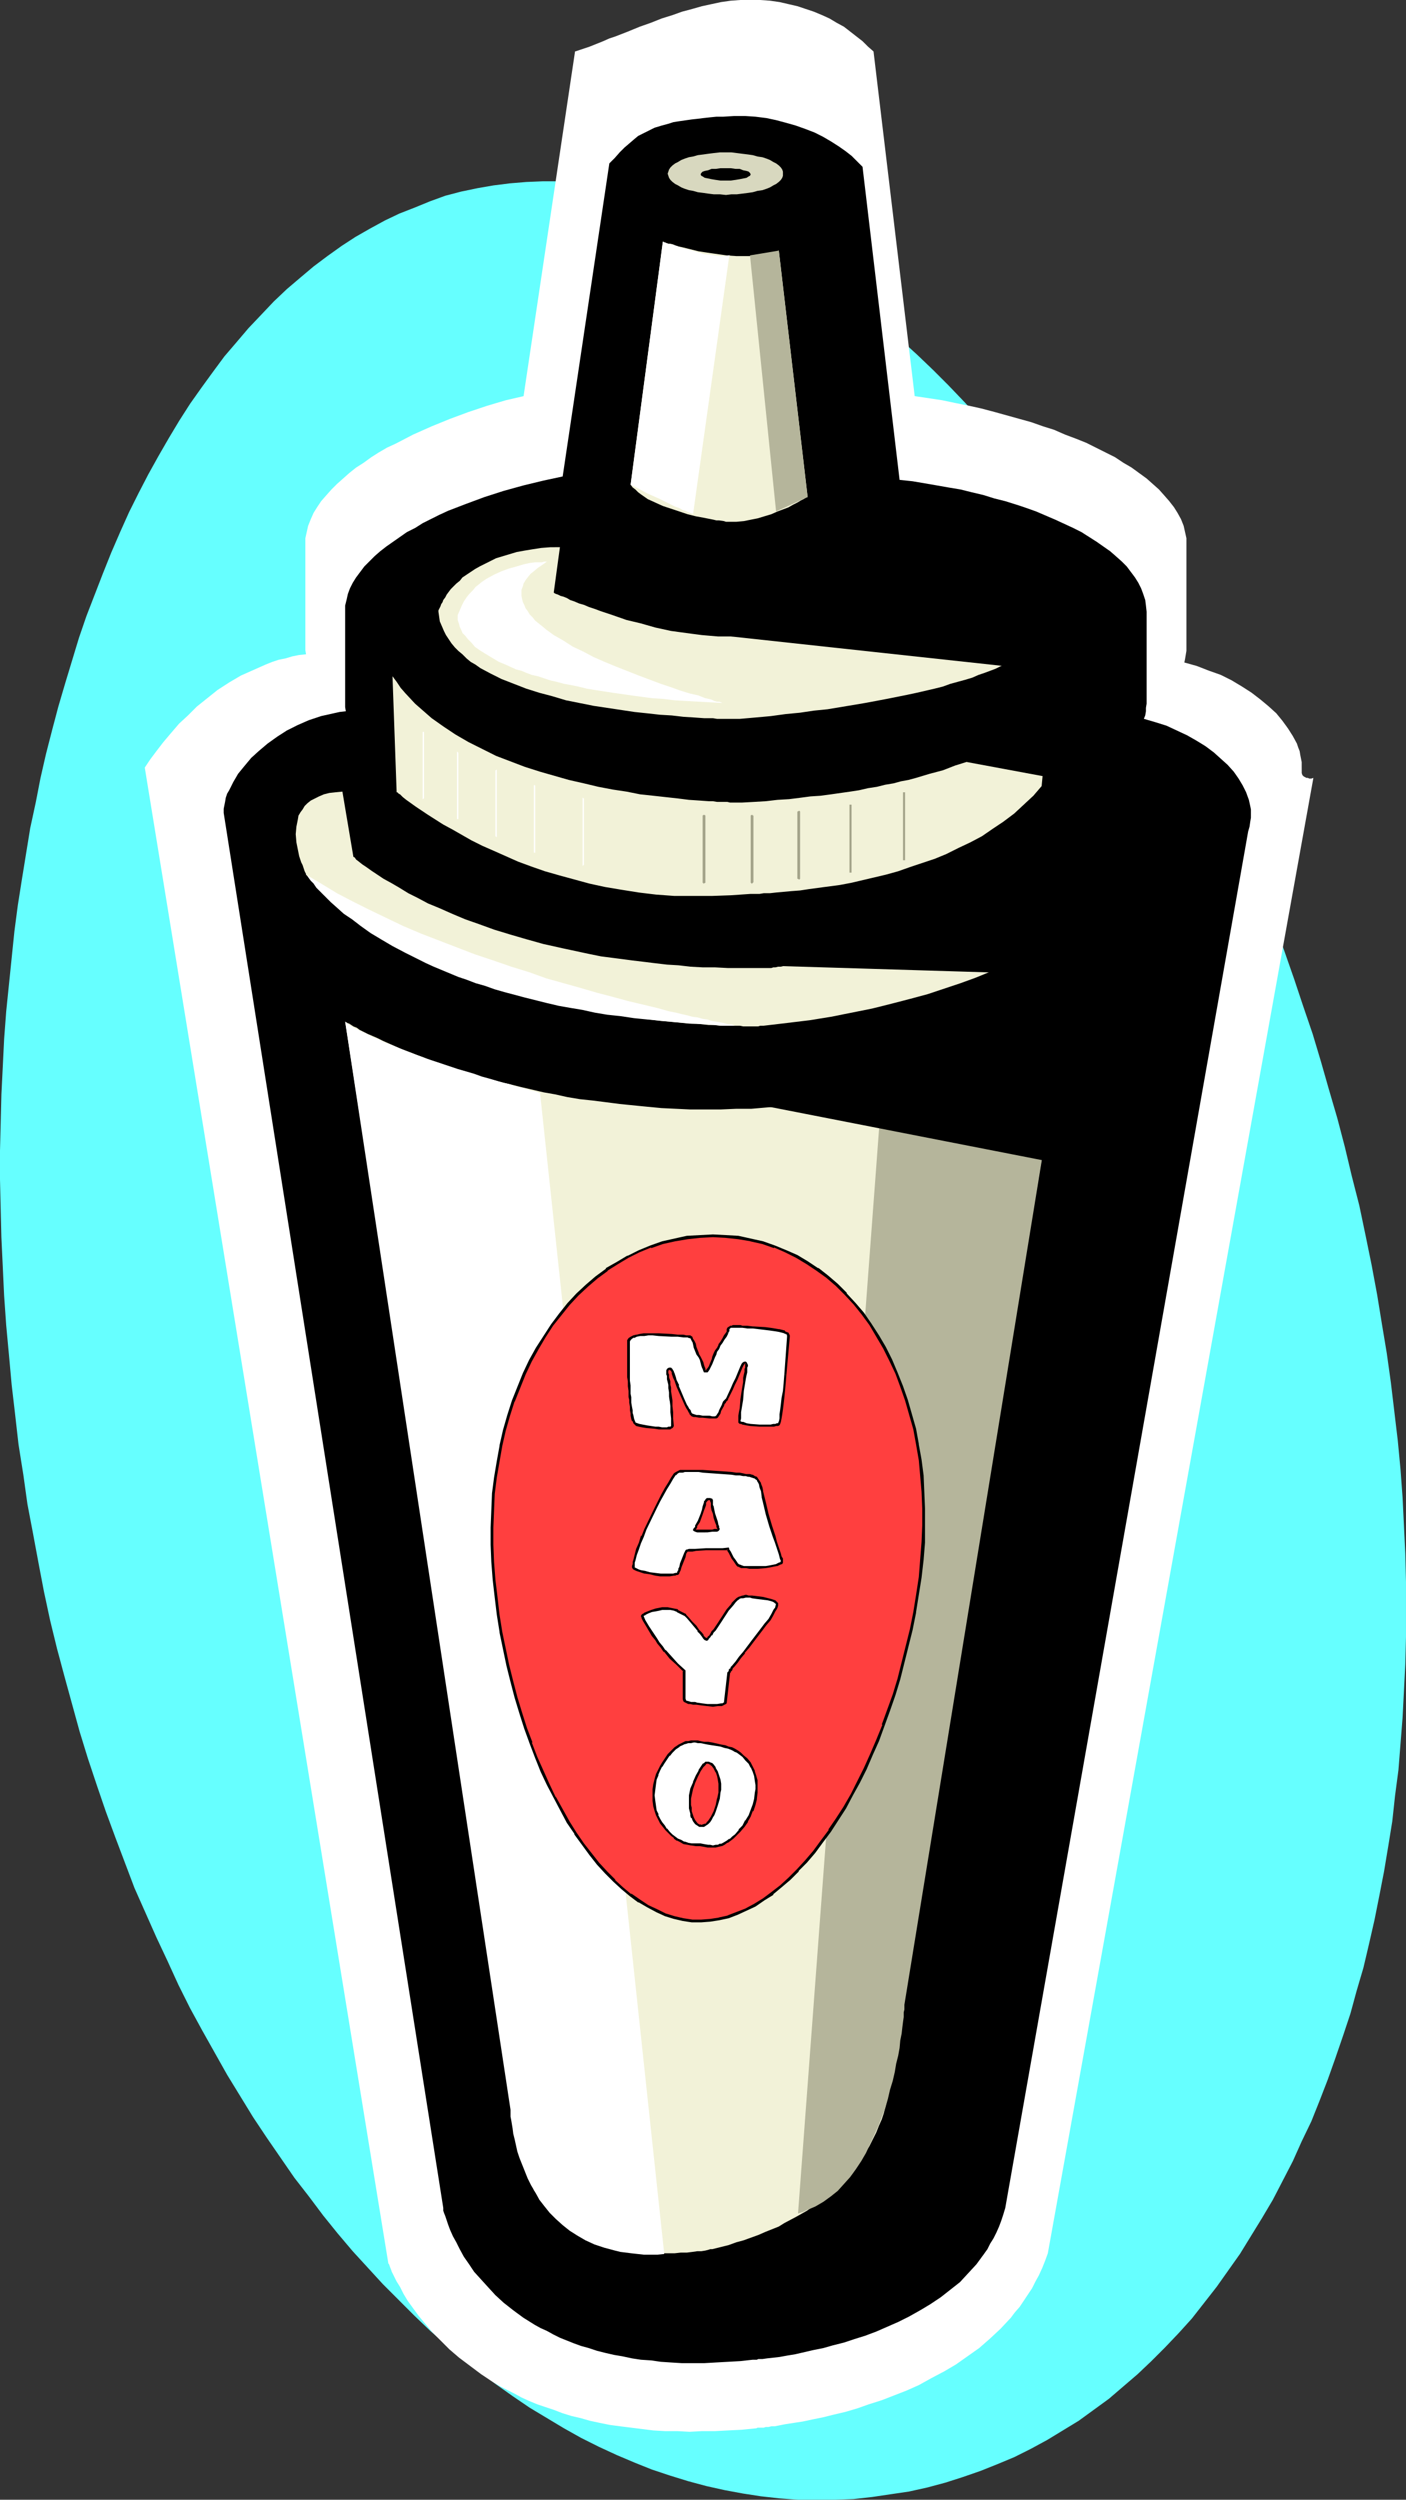
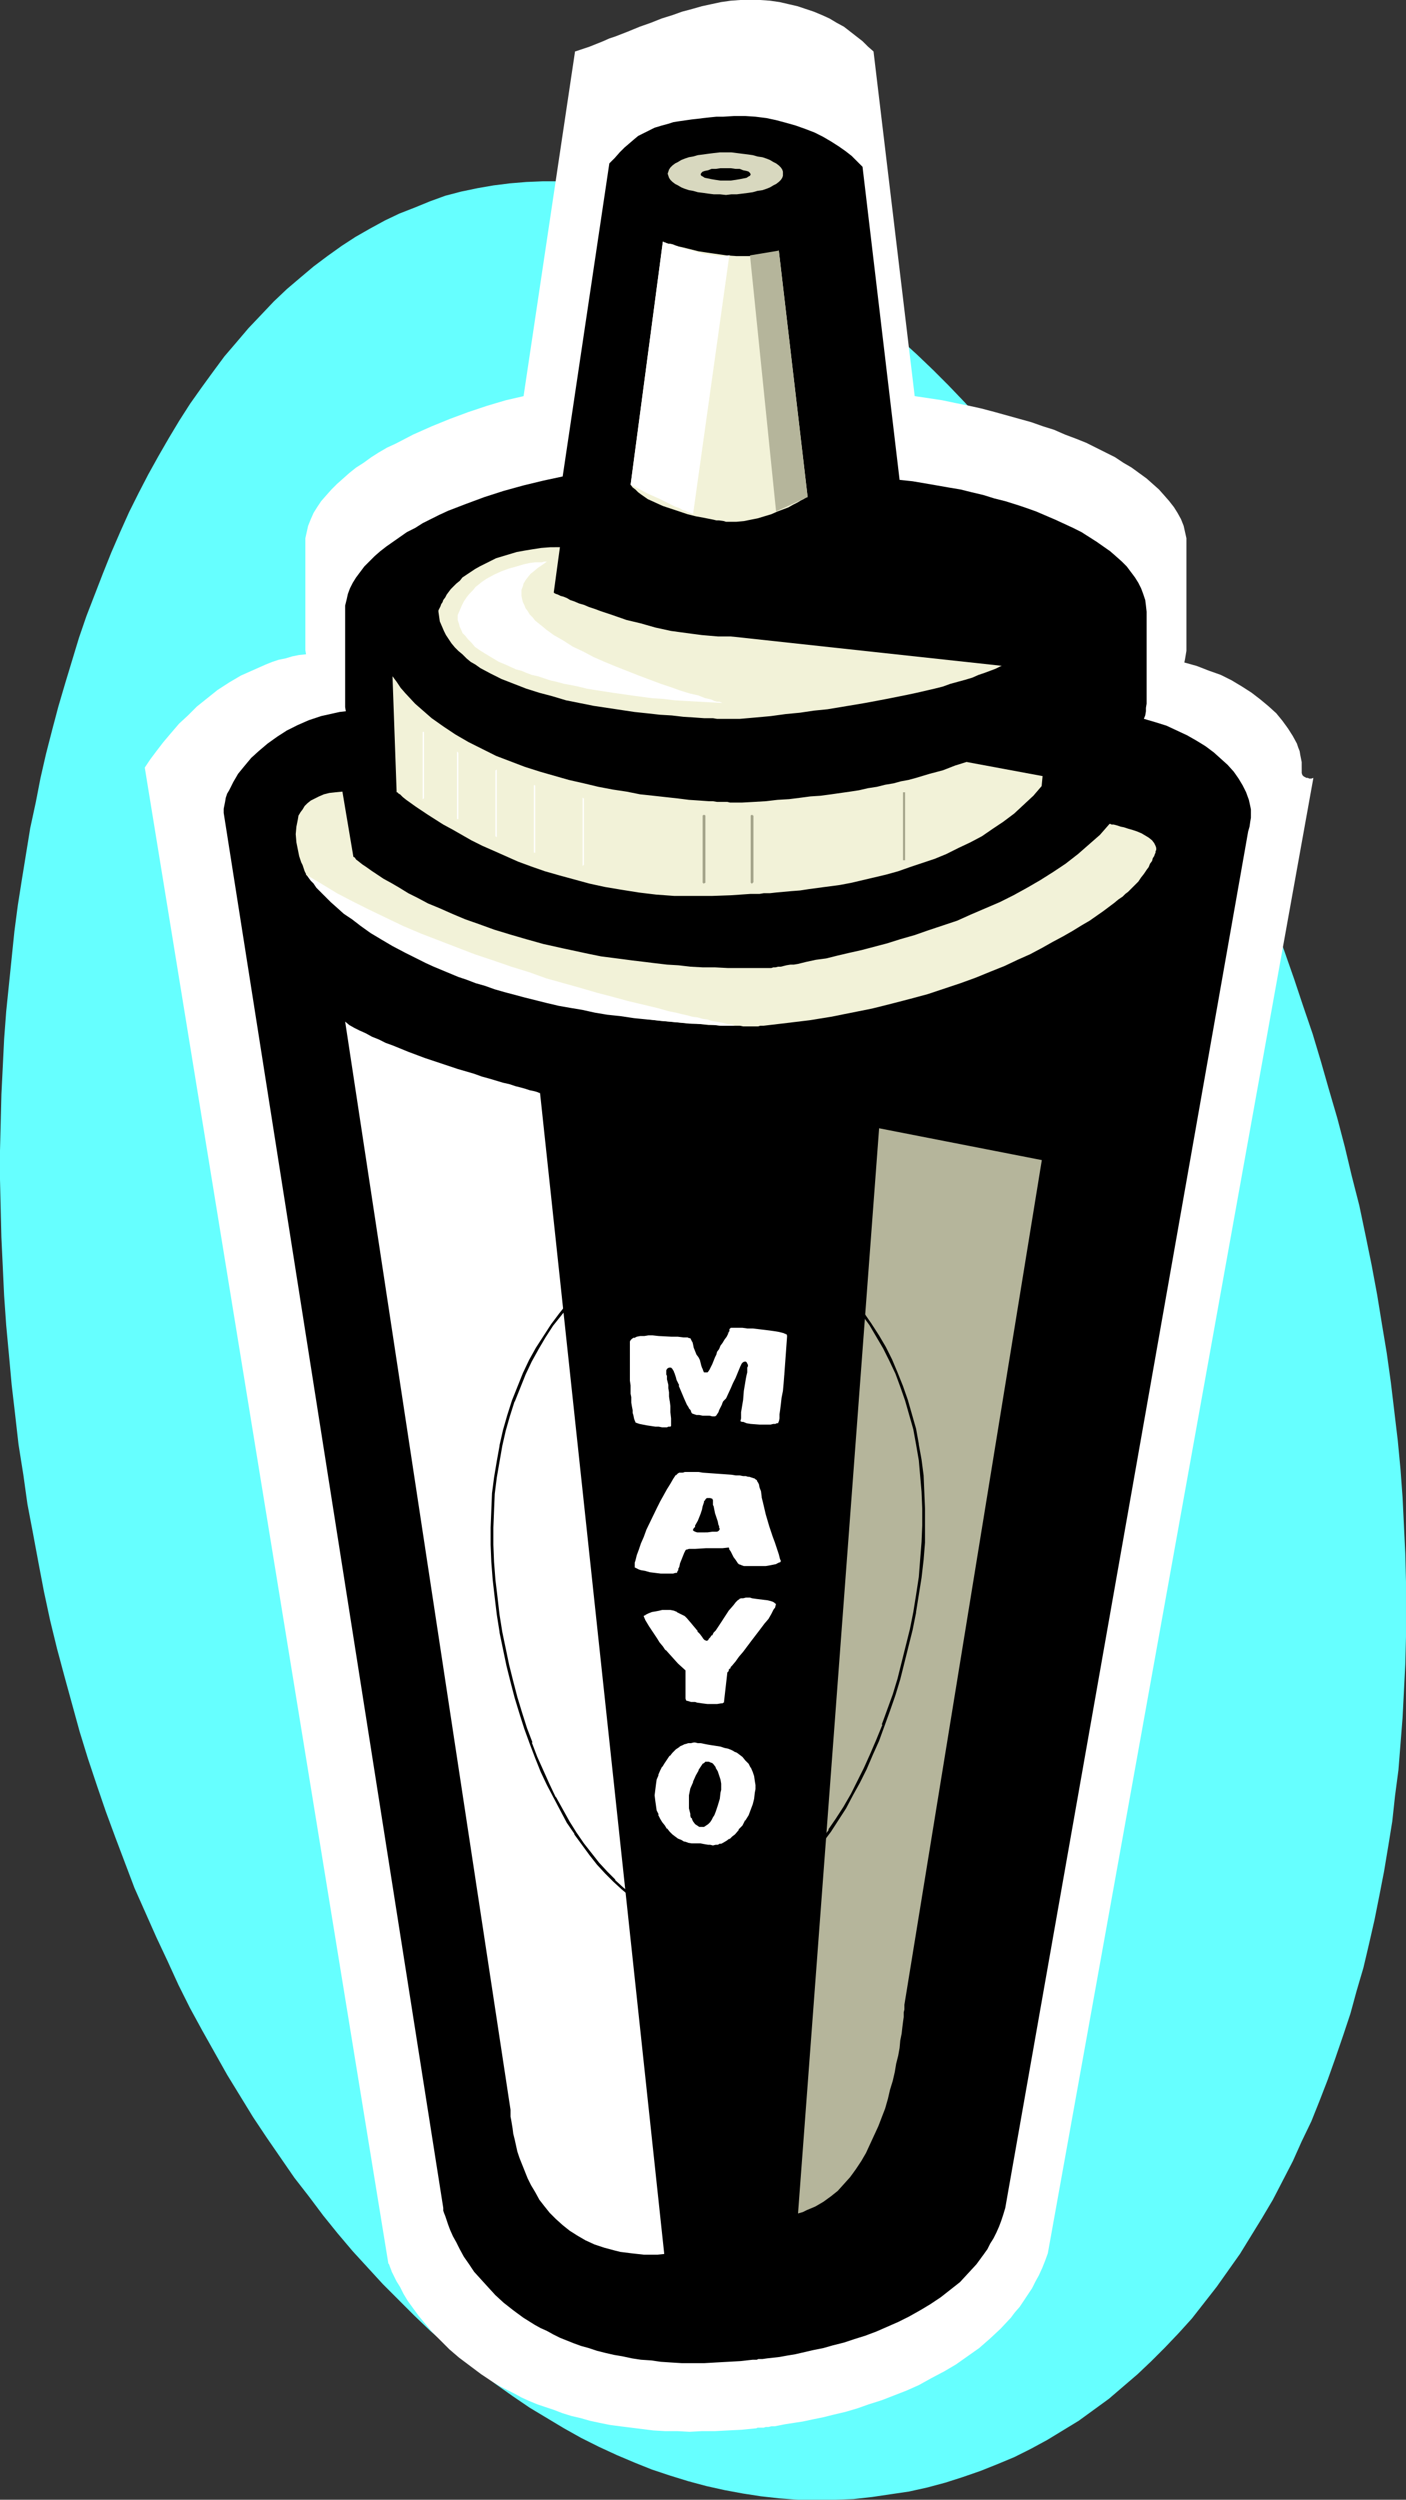
<svg xmlns="http://www.w3.org/2000/svg" xmlns:ns1="http://sodipodi.sourceforge.net/DTD/sodipodi-0.dtd" xmlns:ns2="http://www.inkscape.org/namespaces/inkscape" version="1.0" width="87.601mm" height="155.668mm" id="svg43" ns1:docname="Mayonnaise 1.wmf">
  <rect width="100%" height="100%" fill="#333333" stroke="none" />
  <ns1:namedview id="namedview43" pagecolor="#ffffff" bordercolor="#000000" borderopacity="0.25" ns2:showpageshadow="2" ns2:pageopacity="0.0" ns2:pagecheckerboard="0" ns2:deskcolor="#d1d1d1" ns2:document-units="mm" />
  <defs id="defs1">
    <pattern id="WMFhbasepattern" patternUnits="userSpaceOnUse" width="6" height="6" x="0" y="0" />
  </defs>
  <path style="fill:#66ffff;fill-opacity:1;fill-rule:evenodd;stroke:none" d="m 209.738,587.061 4.363,-0.646 4.363,-0.97 4.201,-1.131 4.04,-1.293 4.201,-1.454 4.04,-1.616 3.878,-1.616 3.878,-1.939 3.878,-2.101 3.716,-2.262 3.716,-2.262 3.555,-2.585 3.555,-2.585 3.393,-2.909 3.393,-2.909 3.232,-3.07 3.232,-3.232 3.232,-3.393 3.07,-3.393 2.909,-3.717 2.909,-3.717 2.747,-3.878 2.747,-3.878 2.585,-4.201 2.585,-4.201 2.585,-4.363 2.262,-4.363 2.424,-4.686 2.101,-4.686 2.262,-4.686 1.939,-4.848 1.939,-5.009 1.777,-5.009 1.777,-5.171 1.777,-5.333 1.454,-5.333 1.616,-5.494 1.293,-5.494 1.293,-5.656 1.131,-5.656 1.131,-5.817 0.97,-5.817 0.97,-5.979 0.646,-5.979 0.808,-6.14 0.485,-6.14 0.485,-6.14 0.323,-6.302 0.323,-6.302 0.162,-6.464 v -6.464 -6.464 l -0.162,-6.625 -0.323,-6.625 -0.323,-6.625 -0.485,-6.625 -0.646,-6.787 -0.808,-6.787 -0.808,-6.787 -0.97,-6.948 -1.131,-6.787 -1.131,-6.948 -1.293,-6.948 -1.454,-7.11 -1.454,-6.948 -1.777,-6.948 -1.616,-6.787 -1.777,-6.787 -1.939,-6.625 -1.939,-6.787 -1.939,-6.464 -2.262,-6.625 -2.101,-6.302 -2.262,-6.464 -2.262,-6.302 -2.424,-6.14 -2.424,-6.14 -2.585,-6.14 -2.585,-5.979 -2.747,-5.817 -2.747,-5.817 -2.747,-5.656 -2.747,-5.656 -2.909,-5.494 -2.909,-5.494 -3.07,-5.332 -3.07,-5.171 -3.07,-5.171 -3.232,-5.009 -3.232,-5.009 -3.232,-4.686 -3.393,-4.686 -3.232,-4.686 -3.393,-4.525 -3.393,-4.363 -3.555,-4.201 -3.555,-4.201 -3.393,-3.878 -3.555,-3.878 -3.716,-3.878 -3.555,-3.555 -3.716,-3.555 -3.716,-3.393 -3.716,-3.232 -3.716,-3.07 -3.716,-3.07 -3.878,-2.747 -3.716,-2.747 -3.878,-2.585 -3.716,-2.424 -3.878,-2.262 -3.878,-2.101 -3.878,-1.939 -3.878,-1.939 -3.878,-1.616 -3.878,-1.454 -3.878,-1.454 -3.878,-1.131 -3.878,-1.131 -3.878,-0.808 -3.878,-0.646 -3.878,-0.646 -4.04,-0.323 -3.878,-0.162 h -3.716 l -3.878,0.162 -3.878,0.323 -3.878,0.485 -3.716,0.646 -3.878,0.808 -3.716,0.97 -3.555,1.293 -3.555,1.454 -3.716,1.454 -3.393,1.616 -3.555,1.939 -3.393,1.939 -3.232,2.101 -3.393,2.424 -3.232,2.424 -3.07,2.585 -3.232,2.747 -3.07,2.909 -2.909,3.07 -3.07,3.232 -2.747,3.232 -2.909,3.393 -2.747,3.717 -2.585,3.555 -2.747,3.878 -2.585,4.04 -2.424,4.04 -2.424,4.201 -2.424,4.363 -2.262,4.363 -2.262,4.525 -2.101,4.686 -2.101,4.848 -1.939,4.848 -1.939,5.009 -1.939,5.009 -1.777,5.171 -1.616,5.333 -1.616,5.332 -1.616,5.494 -1.454,5.494 -1.454,5.656 -1.293,5.656 -1.131,5.817 -1.293,5.979 -0.97,5.979 -0.97,5.979 -0.97,6.14 -0.808,6.14 -0.646,6.302 -0.646,6.302 -0.646,6.302 -0.485,6.464 -0.323,6.625 -0.323,6.464 -0.162,6.625 L 0,270.827 v 6.787 l 0.162,6.787 0.162,6.787 0.323,6.787 0.323,6.948 0.485,6.948 0.646,6.948 0.646,7.11 0.808,6.948 0.808,7.11 1.131,7.11 0.97,6.948 1.293,6.787 1.293,6.948 1.293,6.787 1.454,6.787 1.616,6.625 1.777,6.625 1.777,6.464 1.777,6.464 1.939,6.302 2.101,6.302 2.101,6.14 2.262,6.14 2.262,5.979 2.262,5.979 2.585,5.817 2.585,5.817 2.585,5.494 2.585,5.656 2.747,5.494 2.909,5.333 2.909,5.171 2.909,5.171 3.07,5.009 3.07,5.009 3.232,4.848 3.232,4.686 3.232,4.686 3.393,4.363 3.393,4.525 3.393,4.201 3.555,4.201 3.555,3.878 3.555,3.878 3.716,3.717 3.716,3.717 3.716,3.555 3.878,3.393 3.716,3.07 3.878,3.07 4.04,3.07 3.878,2.747 4.04,2.747 4.04,2.424 4.04,2.424 4.04,2.262 4.201,2.101 4.201,1.939 4.201,1.778 4.04,1.616 4.363,1.454 4.201,1.293 4.201,1.131 4.363,0.97 4.363,0.808 4.201,0.646 4.363,0.485 4.363,0.323 h 4.363 4.363 l 4.363,-0.162 4.363,-0.485 z" id="path1" />
  <path style="fill:#ffffff;fill-opacity:1;fill-rule:evenodd;stroke:none" d="m 306.528,180.336 v -0.97 l -0.162,-0.808 -0.162,-0.808 -0.162,-0.97 -0.323,-0.808 -0.323,-0.97 -0.97,-1.778 -1.131,-1.778 -1.293,-1.778 -1.454,-1.778 -1.777,-1.616 -1.939,-1.616 -2.101,-1.616 -2.262,-1.454 -2.424,-1.454 -2.585,-1.293 -2.747,-0.97 -2.909,-1.131 -2.909,-0.808 0.162,-0.808 0.162,-0.97 0.162,-0.97 v -0.97 -24.077 -1.454 l -0.323,-1.454 -0.323,-1.454 -0.646,-1.616 -0.808,-1.454 -0.808,-1.293 -1.131,-1.454 -1.131,-1.293 -1.293,-1.454 -1.454,-1.293 -1.454,-1.293 -1.777,-1.293 -1.777,-1.293 -1.939,-1.131 -1.939,-1.293 -2.262,-1.131 -2.262,-1.131 -2.262,-1.131 -2.424,-0.97 -2.585,-0.97 -2.585,-1.131 -2.585,-0.808 -2.747,-0.97 -2.909,-0.808 -2.909,-0.808 -2.909,-0.808 -3.07,-0.808 -2.909,-0.646 -3.232,-0.646 -3.07,-0.646 -3.232,-0.485 -3.232,-0.485 -9.695,-81.119 -1.293,-1.131 L 203.113,9.695 201.659,8.564 200.205,7.433 198.75,6.302 196.973,5.333 195.357,4.363 193.58,3.555 191.641,2.747 189.702,2.101 187.763,1.454 185.662,0.97 183.561,0.485 181.299,0.162 179.037,0 h -2.262 -2.424 l -2.262,0.162 -2.262,0.323 -2.262,0.485 -2.262,0.485 -2.262,0.646 -2.424,0.646 -2.262,0.808 -2.585,0.808 -2.424,0.97 -2.747,0.97 -2.747,1.131 -2.909,1.131 -1.454,0.485 -1.454,0.646 -3.232,1.293 -3.393,1.131 -12.119,81.119 -2.101,0.485 -2.101,0.485 -4.363,1.293 -4.363,1.454 -4.363,1.616 -4.363,1.777 -4.363,1.939 -4.04,2.101 -2.101,0.97 -1.939,1.131 -1.777,1.131 -1.777,1.293 -1.777,1.131 -1.616,1.293 -1.454,1.293 -1.454,1.293 -1.293,1.293 -1.293,1.454 -1.131,1.293 -0.97,1.454 -0.808,1.293 -0.646,1.454 -0.646,1.616 -0.323,1.454 -0.323,1.454 v 1.454 24.077 0.808 l 0.162,0.97 -1.616,0.162 -1.616,0.323 -1.616,0.485 -1.616,0.323 -1.454,0.485 -1.616,0.646 -1.454,0.646 -1.454,0.646 -2.909,1.293 -2.747,1.616 -2.747,1.778 -2.424,1.939 -2.424,1.939 -2.101,2.101 -2.101,1.939 -1.939,2.262 -1.777,2.101 -1.616,2.101 -1.454,1.939 -1.293,1.939 57.363,352.107 v 0 0 l 0.162,0.162 0.162,0.485 0.323,0.808 0.162,0.485 0.485,0.97 0.646,1.293 0.808,1.293 0.808,1.616 0.97,1.616 1.293,1.778 1.293,1.778 1.616,1.939 1.616,1.939 1.939,1.939 2.101,2.101 2.262,1.939 2.585,1.939 2.585,1.939 1.454,0.97 1.454,0.97 1.616,0.97 1.616,0.808 1.616,0.808 1.777,0.97 1.777,0.808 1.939,0.808 1.939,0.646 1.939,0.646 2.101,0.808 2.101,0.646 2.101,0.485 2.262,0.646 2.262,0.485 2.424,0.485 2.424,0.323 2.585,0.323 2.585,0.323 2.585,0.323 2.747,0.162 h 2.909 l 2.909,0.162 2.909,-0.162 h 3.07 l 3.07,-0.162 3.232,-0.162 3.232,-0.323 h 0.162 l 0.323,-0.162 h 0.162 0.323 0.485 0.485 l 0.485,-0.162 h 0.646 l 0.646,-0.162 h 0.808 l 0.808,-0.162 1.616,-0.323 2.101,-0.323 2.101,-0.323 2.262,-0.485 2.424,-0.485 2.585,-0.646 2.747,-0.646 2.747,-0.808 2.747,-0.97 3.07,-0.97 2.909,-1.131 2.909,-1.131 2.909,-1.293 2.909,-1.616 3.07,-1.616 2.747,-1.616 2.747,-1.939 2.747,-1.939 2.585,-2.262 2.424,-2.262 2.424,-2.585 0.97,-1.293 1.131,-1.293 0.97,-1.454 0.97,-1.454 0.97,-1.454 0.808,-1.616 0.808,-1.454 0.808,-1.778 0.646,-1.616 0.646,-1.778 62.534,-347.259 -0.485,0.162 h -0.485 l -0.323,-0.162 h -0.323 l -0.323,-0.162 -0.323,-0.162 -0.323,-0.323 -0.162,-0.485 v -0.485 z" id="path2" />
  <path style="fill:#000000;fill-opacity:1;fill-rule:evenodd;stroke:none" d="m 294.571,191.324 v -0.808 l -0.162,-0.808 -0.323,-1.454 -0.646,-1.778 -0.808,-1.616 -0.97,-1.616 -1.131,-1.616 -1.454,-1.616 -1.616,-1.454 -1.616,-1.454 -1.939,-1.454 -2.101,-1.293 -2.262,-1.293 -2.424,-1.131 -2.424,-1.131 -2.585,-0.808 -2.747,-0.808 0.323,-0.808 0.162,-0.97 v -0.808 l 0.162,-0.97 v -21.653 l -0.162,-1.454 -0.162,-1.293 -0.485,-1.454 -0.485,-1.293 -0.646,-1.293 -0.808,-1.293 -0.97,-1.293 -0.97,-1.293 -1.131,-1.131 -1.454,-1.293 -1.293,-1.131 -1.616,-1.131 -1.616,-1.131 -1.777,-1.131 -1.777,-1.131 -1.939,-0.97 -2.101,-0.97 -2.101,-0.97 -2.262,-0.97 -2.262,-0.97 -2.262,-0.808 -2.424,-0.808 -2.585,-0.808 -2.585,-0.646 -2.585,-0.808 -2.747,-0.646 -2.585,-0.646 -2.909,-0.485 -2.747,-0.485 -5.655,-0.97 -3.07,-0.323 -8.726,-73.686 -1.293,-1.293 -1.293,-1.293 -1.454,-1.131 -1.616,-1.131 -1.777,-1.131 -1.939,-1.131 -1.939,-0.97 -2.101,-0.808 -2.262,-0.808 -2.262,-0.646 -2.424,-0.646 -2.262,-0.485 -2.585,-0.323 -2.424,-0.162 h -2.585 l -2.585,0.162 h -1.616 l -1.616,0.162 -1.454,0.162 -1.293,0.162 -1.454,0.162 -1.131,0.162 -1.131,0.162 -1.131,0.162 -0.97,0.162 -0.97,0.323 -1.777,0.485 -1.616,0.485 -1.293,0.646 -1.293,0.646 -1.293,0.646 -0.97,0.808 -1.131,0.97 -1.131,0.97 -1.131,1.131 -1.131,1.293 -0.646,0.646 -0.646,0.646 -10.988,73.686 -4.524,0.97 -4.686,1.131 -4.686,1.293 -4.524,1.454 -4.363,1.616 -4.201,1.616 -2.101,0.97 -1.939,0.97 -1.939,0.97 -1.777,1.131 -1.939,0.97 -1.616,1.131 -1.616,1.131 -1.616,1.131 -1.454,1.131 -1.293,1.131 -1.293,1.293 -1.131,1.131 -0.97,1.293 -0.97,1.293 -0.808,1.293 -0.646,1.293 -0.485,1.293 -0.323,1.454 -0.323,1.293 v 1.454 21.653 0.808 l 0.162,0.97 -1.454,0.162 -1.454,0.323 -2.909,0.646 -1.454,0.485 -1.454,0.485 -2.585,1.131 -2.585,1.293 -2.262,1.454 -2.262,1.616 -2.101,1.778 -1.777,1.616 -1.616,1.939 -1.454,1.778 -1.131,1.939 -0.485,0.97 -0.485,0.97 -0.485,0.808 -0.323,0.97 -0.162,0.97 -0.162,0.808 -0.162,0.808 v 0.97 l 51.707,328.353 v 0.162 0 0.162 0.323 l 0.162,0.485 0.323,0.808 0.323,0.97 0.323,0.97 0.485,1.293 0.646,1.454 0.808,1.454 0.808,1.616 0.97,1.778 1.131,1.616 1.293,1.939 1.616,1.778 1.616,1.778 1.777,1.939 1.939,1.778 2.262,1.778 2.424,1.778 1.293,0.808 1.293,0.808 1.454,0.808 1.454,0.646 1.454,0.808 1.616,0.808 1.616,0.646 1.616,0.646 1.777,0.646 1.777,0.485 1.939,0.646 1.939,0.485 2.101,0.485 1.939,0.323 2.262,0.485 2.101,0.323 2.424,0.162 2.262,0.323 2.424,0.162 2.585,0.162 h 2.585 2.585 l 2.747,-0.162 2.909,-0.162 2.909,-0.162 2.909,-0.323 h 0.162 0.162 0.323 0.323 l 0.323,-0.162 h 0.485 0.485 l 1.131,-0.162 1.454,-0.162 1.454,-0.162 1.777,-0.323 1.939,-0.323 2.101,-0.485 2.101,-0.485 2.424,-0.485 2.262,-0.646 2.585,-0.646 2.424,-0.808 2.585,-0.808 2.585,-0.97 2.585,-1.131 2.585,-1.131 2.585,-1.293 2.585,-1.454 2.424,-1.454 2.424,-1.616 2.262,-1.778 2.262,-1.778 1.939,-2.101 1.939,-2.101 1.777,-2.424 0.808,-1.131 0.646,-1.293 0.808,-1.293 0.646,-1.293 0.646,-1.454 0.485,-1.293 0.485,-1.454 0.485,-1.616 57.201,-323.99 0.323,-1.131 0.162,-1.131 0.162,-0.97 z" id="path3" />
  <path style="fill:#d8d8bf;fill-opacity:1;fill-rule:evenodd;stroke:none" d="m 170.958,45.892 1.293,-0.162 h 1.293 l 1.293,-0.162 1.293,-0.162 1.131,-0.162 1.131,-0.323 1.131,-0.162 0.97,-0.323 0.808,-0.323 0.808,-0.485 0.646,-0.323 0.646,-0.485 0.485,-0.485 0.323,-0.485 0.162,-0.485 v -0.485 -0.485 l -0.162,-0.485 -0.323,-0.485 -0.485,-0.485 -0.646,-0.485 -0.646,-0.323 -0.808,-0.485 -0.808,-0.323 -0.97,-0.323 -1.131,-0.162 -1.131,-0.323 -1.131,-0.162 -1.293,-0.162 -1.293,-0.162 -1.293,-0.162 h -1.293 -1.454 l -1.454,0.162 -1.293,0.162 -1.131,0.162 -1.293,0.162 -1.131,0.323 -0.97,0.162 -0.97,0.323 -0.808,0.323 -0.808,0.485 -0.646,0.323 -0.646,0.485 -0.485,0.485 -0.323,0.485 -0.162,0.485 -0.162,0.485 0.162,0.485 0.162,0.485 0.323,0.485 0.485,0.485 0.646,0.485 0.646,0.323 0.808,0.485 0.808,0.323 0.97,0.323 0.97,0.162 1.131,0.323 1.293,0.162 1.131,0.162 1.293,0.162 h 1.454 z" id="path4" />
  <path style="fill:#f2f2d8;fill-opacity:1;fill-rule:evenodd;stroke:none" d="m 156.092,56.88 v 0 l 0.162,0.162 h 0.323 l 0.323,0.162 0.485,0.162 h 0.485 l 0.646,0.162 0.646,0.323 0.646,0.162 0.808,0.162 1.939,0.485 1.939,0.485 2.101,0.323 2.262,0.323 2.262,0.323 2.262,0.162 h 2.262 2.101 l 2.101,-0.323 0.97,-0.162 0.97,-0.162 0.808,-0.323 0.808,-0.323 6.787,58.011 v 0 h -0.162 l -0.323,0.162 -0.485,0.323 -0.646,0.323 -0.808,0.485 -0.97,0.485 -1.131,0.646 -1.293,0.485 -1.293,0.485 -1.454,0.646 -1.616,0.485 -1.616,0.485 -1.616,0.323 -1.616,0.323 -1.777,0.162 h -1.777 v 0 h -0.162 -0.162 -0.323 l -0.485,-0.162 -1.131,-0.162 h -0.646 l -0.646,-0.162 -0.808,-0.162 -1.616,-0.323 -1.777,-0.323 -1.939,-0.485 -1.939,-0.646 -1.939,-0.646 -1.939,-0.646 -1.777,-0.808 -1.777,-0.808 -1.616,-1.131 -0.646,-0.485 -0.646,-0.646 -0.646,-0.485 -0.485,-0.646 z" id="path5" />
  <path style="fill:#ffffff;fill-opacity:1;fill-rule:evenodd;stroke:none" d="m 156.092,56.88 v 0 h 0.162 l 0.162,0.162 h 0.162 l 0.323,0.162 0.485,0.162 0.808,0.162 1.131,0.323 1.131,0.485 1.293,0.323 1.293,0.323 2.747,0.808 1.454,0.162 1.131,0.162 1.131,0.162 h 0.97 0.485 l 0.323,-0.162 h 0.323 l 0.162,-0.162 -8.564,61.081 v 0 l -0.162,-0.162 h -0.162 l -0.323,-0.162 -0.485,-0.162 -0.646,-0.323 -0.646,-0.162 -0.808,-0.485 -0.97,-0.323 -0.97,-0.485 -1.293,-0.646 -1.293,-0.646 -1.454,-0.646 -1.777,-0.808 -1.777,-0.97 -1.939,-0.97 z" id="path6" />
  <path style="fill:#f2f2d8;fill-opacity:1;fill-rule:evenodd;stroke:none" d="m 131.854,128.788 -1.454,10.665 v 0 l 0.162,0.162 0.323,0.162 0.485,0.162 0.646,0.323 0.646,0.162 0.808,0.323 0.808,0.485 0.97,0.323 1.131,0.485 1.131,0.323 1.131,0.485 1.454,0.485 1.293,0.485 1.454,0.485 1.454,0.485 3.232,1.131 3.393,0.808 3.393,0.97 3.716,0.808 3.555,0.485 3.716,0.485 3.716,0.323 h 1.777 1.777 0.646 l 0.323,-0.162 h 0.646 0.485 0.808 l 0.808,-0.162 h 0.808 l 0.97,-0.162 h 0.97 l 1.131,-0.162 1.131,-0.162 1.131,-0.162 2.585,-0.485 2.585,-0.646 2.747,-0.646 2.909,-0.97 2.747,-0.97 2.747,-1.293 2.585,-1.454 1.293,-0.808 1.293,-0.97 1.131,-0.97 1.131,-0.97 -1.454,-10.665 v 0 h 0.485 l 0.485,0.162 h 0.646 l 0.97,0.162 h 0.97 l 1.131,0.162 1.454,0.162 1.454,0.162 1.454,0.323 1.777,0.162 1.616,0.323 1.777,0.323 1.939,0.323 3.716,0.97 3.878,0.808 3.716,1.293 1.777,0.485 1.777,0.808 1.777,0.646 1.616,0.808 1.454,0.808 1.454,0.808 1.293,0.97 1.131,0.97 0.97,0.97 0.808,1.131 0.646,1.131 0.485,1.131 v 0 l 0.162,0.162 v 0.323 0.323 l 0.162,0.485 v 0.485 l -0.162,0.485 -0.162,0.646 -0.162,0.646 -0.323,0.808 -0.485,0.808 -0.646,0.808 -0.808,0.97 -0.97,0.808 -1.131,0.97 -1.454,0.97 -0.808,0.485 -0.808,0.646 -0.97,0.485 -0.97,0.485 -0.97,0.485 -1.131,0.485 -1.293,0.646 -1.293,0.485 -1.293,0.485 -1.454,0.485 -1.454,0.646 -1.616,0.485 -1.777,0.485 -1.777,0.485 -1.777,0.646 -1.939,0.485 -2.101,0.485 -2.101,0.485 -2.262,0.485 -2.424,0.485 -2.424,0.485 -2.585,0.485 -2.585,0.485 -2.909,0.485 -2.909,0.485 -2.909,0.485 -3.232,0.323 -3.232,0.485 -3.393,0.323 -3.555,0.485 -3.555,0.323 -3.716,0.323 h -1.293 -0.485 -1.131 -0.808 -0.808 -0.808 l -0.97,-0.162 h -2.101 l -2.262,-0.162 -2.585,-0.162 -2.747,-0.323 -2.747,-0.162 -2.909,-0.323 -3.07,-0.323 -3.232,-0.485 -3.232,-0.485 -3.232,-0.485 -3.232,-0.646 -3.232,-0.646 -3.232,-0.97 -3.07,-0.808 -3.07,-0.97 -2.909,-1.131 -2.909,-1.131 -2.585,-1.293 -2.424,-1.293 -1.131,-0.808 -1.131,-0.646 -0.97,-0.808 -0.97,-0.97 -0.97,-0.808 -0.808,-0.808 -0.808,-0.97 -0.646,-0.97 -0.646,-0.97 -0.485,-0.97 -0.485,-1.131 -0.485,-1.131 -0.162,-1.131 -0.162,-1.131 v 0 -0.162 -0.162 l 0.162,-0.323 0.162,-0.323 0.162,-0.323 0.162,-0.485 0.323,-0.485 0.162,-0.485 0.485,-0.646 0.323,-0.646 0.485,-0.646 0.485,-0.646 0.646,-0.646 0.646,-0.646 0.808,-0.646 0.646,-0.808 0.97,-0.646 0.97,-0.646 0.97,-0.646 1.131,-0.646 1.293,-0.646 1.293,-0.646 1.293,-0.646 1.616,-0.485 1.616,-0.485 1.616,-0.485 1.777,-0.323 1.939,-0.323 2.101,-0.323 2.101,-0.162 z" id="path7" />
  <path style="fill:#000000;fill-opacity:1;fill-rule:evenodd;stroke:none" d="m 164.656,148.987 86.448,9.372 10.988,-20.36 -25.369,-14.382 -34.903,-3.555 z" id="path8" />
  <path style="fill:#f2f2d8;fill-opacity:1;fill-rule:evenodd;stroke:none" d="m 92.427,159.167 0.97,27.147 v 0.162 h 0.162 l 0.162,0.162 0.162,0.162 0.323,0.162 0.646,0.646 0.808,0.646 1.131,0.808 1.131,0.808 1.454,0.97 1.454,0.97 1.777,1.131 1.777,1.131 2.101,1.131 2.262,1.293 2.262,1.293 2.585,1.293 2.585,1.131 2.909,1.293 2.909,1.293 3.07,1.131 3.232,1.131 3.393,0.97 3.555,0.97 3.555,0.97 3.716,0.808 3.878,0.646 4.04,0.646 4.04,0.485 4.363,0.323 h 4.201 4.524 l 4.524,-0.162 4.686,-0.323 h 0.808 0.323 0.97 l 0.97,-0.162 h 1.454 l 1.454,-0.162 1.777,-0.162 1.777,-0.162 2.101,-0.162 2.101,-0.323 2.424,-0.323 2.424,-0.323 2.424,-0.323 2.585,-0.485 2.747,-0.646 2.747,-0.646 2.747,-0.646 2.909,-0.808 2.747,-0.97 2.909,-0.97 2.909,-0.97 2.747,-1.131 2.909,-1.454 2.747,-1.293 2.747,-1.454 2.585,-1.778 2.424,-1.616 2.585,-1.939 2.262,-2.101 2.262,-2.101 1.939,-2.262 1.777,-18.745 v 0 l -0.162,0.162 -0.162,0.323 -0.162,0.323 -0.485,0.485 -0.323,0.485 -0.646,0.646 -0.646,0.646 -0.808,0.808 -0.97,0.646 -0.97,0.97 -1.293,0.808 -1.293,0.808 -1.454,0.97 -1.777,0.97 -1.777,0.97 -1.939,0.97 -2.262,0.97 -2.424,1.131 -2.585,0.808 -2.909,1.131 -3.07,0.808 -3.232,0.97 -1.777,0.485 -1.777,0.323 -1.777,0.485 -1.939,0.323 -1.939,0.485 -2.101,0.323 -2.101,0.485 -2.101,0.323 -2.262,0.323 -2.262,0.323 -2.424,0.323 -2.424,0.162 -2.424,0.323 -2.585,0.323 -2.747,0.162 -2.747,0.323 -2.747,0.162 -2.909,0.162 h -0.97 -0.485 -1.293 l -0.646,-0.162 h -0.808 -0.808 -0.808 l -0.97,-0.162 h -0.97 l -2.262,-0.162 -2.424,-0.162 -2.585,-0.323 -2.909,-0.323 -2.909,-0.323 -3.07,-0.323 -3.232,-0.646 -3.232,-0.485 -3.393,-0.646 -3.393,-0.808 -3.555,-0.808 -3.393,-0.97 -3.393,-0.97 -3.555,-1.131 -3.393,-1.293 -3.393,-1.293 -3.232,-1.616 -3.232,-1.616 -3.07,-1.778 -2.909,-1.939 -2.747,-1.939 -1.293,-1.131 -1.293,-1.131 -1.293,-1.131 -2.262,-2.424 -1.131,-1.293 -0.97,-1.454 z" id="path9" />
-   <path style="fill:#f2f2d8;fill-opacity:1;fill-rule:evenodd;stroke:none" d="m 81.278,240.448 0.162,0.162 h 0.162 l 0.162,0.162 0.485,0.162 0.485,0.323 0.485,0.323 0.808,0.323 0.646,0.485 0.97,0.485 0.97,0.485 1.131,0.485 1.131,0.485 1.293,0.646 1.454,0.646 1.454,0.646 1.454,0.646 1.777,0.646 1.616,0.646 1.777,0.646 1.939,0.808 2.101,0.646 2.101,0.808 2.101,0.646 2.262,0.646 2.262,0.808 2.424,0.646 2.424,0.646 2.585,0.646 2.585,0.646 2.747,0.646 2.747,0.646 2.747,0.485 2.909,0.646 2.909,0.485 3.07,0.323 6.302,0.808 3.232,0.323 3.232,0.323 3.393,0.323 3.393,0.162 3.393,0.162 h 3.555 3.555 l 3.716,-0.162 h 3.555 l 3.716,-0.323 3.878,-0.323 3.716,-0.323 3.878,-0.485 3.878,-0.485 3.878,-0.646 4.04,-0.808 4.04,-0.808 4.04,-0.808 4.201,-1.131 4.201,-0.97 4.04,-1.293 4.201,-1.293 4.363,-1.454 4.201,-1.616 4.363,-1.616 4.363,-1.939 4.363,-1.939 -40.881,245.942 v 0.808 0.485 0.808 l -0.162,0.808 -0.162,0.97 -0.162,1.131 -0.162,1.131 -0.323,1.293 -0.323,1.293 -0.485,1.454 -0.646,1.454 -0.646,1.616 -0.808,1.616 -0.808,1.616 -1.131,1.778 -1.131,1.616 -1.293,1.778 -1.454,1.616 -1.454,1.778 -1.777,1.778 -2.101,1.616 -2.101,1.616 -2.262,1.616 -2.585,1.454 -2.747,1.454 -1.293,0.808 -1.616,0.646 -1.616,0.646 -1.454,0.646 -1.777,0.646 -1.777,0.646 -1.777,0.485 -1.777,0.646 -1.939,0.485 -1.939,0.485 h -0.162 -0.323 l -0.485,0.162 -0.646,0.162 -0.97,0.162 h -0.97 l -1.131,0.162 -1.293,0.162 h -1.454 l -1.454,0.162 h -1.616 -1.777 -1.777 l -1.777,-0.162 -1.939,-0.162 -1.777,-0.323 -1.939,-0.323 -1.939,-0.485 -1.939,-0.485 -1.939,-0.646 -1.939,-0.808 -1.939,-0.97 -1.777,-0.97 -1.616,-1.293 -1.777,-1.293 -1.454,-1.454 -1.616,-1.778 -1.293,-1.778 -1.293,-1.939 -0.97,-2.262 -0.485,-1.131 -0.485,-1.293 -0.485,-1.293 -0.323,-1.293 z" id="path10" />
  <path style="fill:#ffffff;fill-opacity:1;fill-rule:evenodd;stroke:none" d="m 81.278,240.448 38.942,256.122 v 0.162 0.323 0.485 0.646 l 0.162,0.808 0.162,0.97 0.162,0.97 0.162,1.293 0.323,1.293 0.323,1.454 0.323,1.454 0.485,1.454 0.646,1.616 0.646,1.616 0.646,1.616 0.808,1.616 0.97,1.616 0.97,1.778 1.131,1.454 1.293,1.616 1.454,1.454 1.616,1.454 1.616,1.293 1.777,1.131 1.939,1.131 2.101,0.97 2.424,0.808 2.424,0.646 1.293,0.323 1.293,0.162 1.293,0.162 1.454,0.162 1.454,0.162 h 3.232 l 1.616,-0.162 -29.247,-273.251 h -0.162 l -0.323,-0.162 -0.485,-0.162 -0.646,-0.162 -0.808,-0.162 -0.97,-0.323 -1.131,-0.323 -1.293,-0.323 -1.454,-0.485 -1.454,-0.323 -1.616,-0.485 -1.616,-0.485 -1.777,-0.485 -1.777,-0.646 -3.878,-1.131 -3.878,-1.293 -3.878,-1.293 -3.878,-1.454 -3.555,-1.454 -1.777,-0.646 -1.616,-0.808 -1.616,-0.646 -1.454,-0.808 -1.454,-0.646 -1.293,-0.646 -1.131,-0.646 z" id="path11" />
  <path style="fill:#f2f2d8;fill-opacity:1;fill-rule:evenodd;stroke:none" d="m 80.631,186.315 2.585,15.351 v 0 l 0.323,0.162 0.323,0.485 0.646,0.485 0.808,0.646 0.97,0.646 1.131,0.808 1.454,0.97 1.454,0.97 1.777,0.97 1.939,1.131 2.101,1.293 2.262,1.131 2.424,1.293 2.747,1.131 2.909,1.293 3.07,1.293 3.232,1.131 3.555,1.293 3.716,1.131 3.878,1.131 4.04,1.131 4.363,0.97 4.524,0.97 2.262,0.485 2.424,0.485 5.009,0.646 2.424,0.323 2.747,0.323 2.585,0.323 2.747,0.323 2.747,0.162 2.747,0.323 2.909,0.162 h 2.909 l 3.07,0.162 h 3.07 6.14 0.162 0.323 0.162 0.323 l 0.485,-0.162 h 0.485 l 0.646,-0.162 h 0.646 l 0.646,-0.162 0.646,-0.162 0.97,-0.162 h 0.808 l 0.97,-0.162 1.939,-0.485 2.262,-0.485 2.424,-0.323 2.585,-0.646 2.747,-0.646 2.909,-0.646 3.07,-0.808 3.07,-0.808 3.07,-0.97 3.393,-0.97 3.232,-1.131 3.393,-1.131 3.393,-1.131 3.232,-1.454 3.393,-1.454 3.393,-1.454 3.232,-1.616 3.232,-1.778 3.07,-1.778 3.07,-1.939 2.909,-1.939 2.909,-2.262 2.585,-2.262 2.585,-2.262 2.262,-2.585 h 0.162 l 0.323,0.162 h 0.485 l 0.646,0.162 0.97,0.323 0.808,0.162 0.97,0.323 1.131,0.323 0.97,0.323 1.131,0.485 0.808,0.485 0.808,0.485 0.808,0.646 0.485,0.646 0.323,0.646 0.162,0.485 v 0.323 0 0.162 l -0.162,0.323 v 0.323 l -0.162,0.323 -0.162,0.485 -0.323,0.485 -0.162,0.646 -0.485,0.646 -0.323,0.808 -0.485,0.646 -0.646,0.97 -0.646,0.808 -0.646,0.97 -0.808,0.808 -0.97,0.97 v 0 l -0.323,0.323 -0.323,0.323 -0.646,0.485 -0.646,0.646 -0.97,0.646 -0.97,0.808 -1.293,0.97 -1.293,0.97 -1.616,1.131 -1.616,1.131 -1.939,1.131 -2.101,1.293 -2.262,1.293 -2.424,1.293 -2.585,1.454 -2.747,1.454 -2.909,1.293 -3.07,1.454 -3.232,1.293 -3.555,1.454 -3.555,1.293 -3.878,1.293 -3.878,1.293 -4.201,1.131 -4.363,1.131 -4.524,1.131 -4.848,0.97 -4.848,0.97 -5.009,0.808 -5.332,0.646 -5.494,0.646 h -0.808 l -0.485,0.162 h -3.555 l -0.808,-0.162 h -1.131 -1.131 -1.131 -1.293 l -1.293,-0.162 h -1.293 l -2.909,-0.323 h -1.616 l -3.232,-0.323 -3.555,-0.323 -3.716,-0.485 -3.878,-0.485 -3.878,-0.646 -4.201,-0.646 -4.201,-0.808 -4.363,-1.131 -4.363,-0.97 -4.363,-1.131 -4.524,-1.454 -4.524,-1.454 -4.363,-1.778 -4.524,-1.778 -4.363,-2.101 -4.363,-2.101 -4.363,-2.424 -2.101,-1.293 -2.101,-1.293 -1.939,-1.293 -2.101,-1.454 -1.939,-1.454 -1.939,-1.616 -1.939,-1.616 -1.939,-1.616 -1.777,-1.616 -1.777,-1.778 v 0 -0.162 l -0.162,-0.323 -0.162,-0.323 -0.162,-0.485 -0.162,-0.485 -0.162,-0.485 -0.323,-0.646 -0.485,-1.454 -0.323,-1.616 -0.323,-1.616 -0.162,-1.939 0.162,-1.778 0.162,-0.808 0.162,-0.808 0.162,-0.97 0.485,-0.808 0.485,-0.646 0.485,-0.808 0.646,-0.646 0.808,-0.646 0.97,-0.485 0.97,-0.485 1.131,-0.485 1.293,-0.323 1.454,-0.162 z" id="path12" />
  <path style="fill:#ffffff;fill-opacity:1;fill-rule:evenodd;stroke:none" d="m 72.067,205.867 h 0.162 l 0.162,0.323 0.323,0.485 0.485,0.646 0.646,0.646 0.646,0.97 0.97,0.97 1.131,1.131 1.293,1.293 1.454,1.293 1.616,1.454 1.939,1.293 2.101,1.616 2.262,1.616 2.424,1.454 2.747,1.616 3.07,1.616 1.616,0.808 1.616,0.808 1.616,0.808 1.777,0.808 1.939,0.808 1.939,0.808 1.939,0.808 1.939,0.646 2.101,0.808 2.262,0.646 2.262,0.808 2.262,0.646 2.424,0.646 2.424,0.646 2.585,0.646 2.585,0.646 2.747,0.646 2.747,0.485 2.909,0.485 2.909,0.646 2.909,0.485 3.07,0.323 3.232,0.485 3.232,0.323 3.393,0.323 3.393,0.323 3.555,0.323 3.555,0.162 3.716,0.323 h 3.716 v 0 h -0.162 -0.162 -0.485 l -0.323,-0.162 -0.485,-0.162 h -0.646 l -0.646,-0.162 -0.646,-0.162 -0.808,-0.162 -0.97,-0.162 -0.97,-0.162 -0.97,-0.323 -1.131,-0.162 -1.131,-0.323 -1.293,-0.162 -1.131,-0.323 -1.454,-0.323 -1.293,-0.323 -1.616,-0.323 -2.909,-0.808 -3.393,-0.808 -3.393,-0.808 -3.555,-0.97 -3.716,-0.97 -3.878,-1.131 -4.04,-1.131 -4.04,-1.131 -4.04,-1.454 -4.201,-1.293 -4.201,-1.454 -4.363,-1.454 -4.201,-1.616 -4.201,-1.616 -4.201,-1.616 -4.201,-1.778 -4.04,-1.939 -4.04,-1.939 -3.878,-1.939 -3.716,-1.939 -3.716,-2.262 z" id="path13" />
-   <path style="fill:#000000;fill-opacity:1;fill-rule:evenodd;stroke:none" d="m 172.574,227.036 74.491,2.262 v 0 l 0.162,-0.162 0.162,-0.162 0.323,-0.162 0.323,-0.162 0.323,-0.323 0.646,-0.323 0.485,-0.323 0.485,-0.485 0.646,-0.485 1.454,-0.97 1.454,-1.131 1.777,-1.293 1.777,-1.454 1.777,-1.454 1.939,-1.616 1.939,-1.616 1.777,-1.778 1.939,-1.778 1.616,-1.778 1.777,-1.778 1.454,-1.778 1.293,-1.939 1.131,-1.778 0.485,-0.808 0.485,-0.808 0.323,-0.97 0.323,-0.808 0.162,-0.808 0.323,-0.808 v -0.808 -0.808 -0.808 l -0.323,-0.646 -0.323,-0.808 -0.323,-0.646 -0.485,-0.646 -0.485,-0.646 -0.808,-0.485 -0.646,-0.646 -0.97,-0.485 -0.97,-0.485 -1.131,-0.485 -1.454,-0.323 -1.293,-0.485 -1.616,-0.323 -1.616,-0.162 -1.777,-0.323 -2.101,-0.162 h -2.101 v 0 l -0.162,0.162 -0.162,0.323 -0.323,0.485 -0.323,0.646 -0.646,0.646 -0.646,0.808 -0.808,0.97 -0.808,0.97 -1.131,0.97 -1.293,1.131 -1.454,1.293 -1.454,1.293 -1.777,1.293 -1.939,1.454 -2.262,1.454 -2.424,1.293 -2.585,1.616 -2.747,1.454 -1.616,0.808 -1.616,0.808 -1.616,0.808 -1.616,0.808 -1.777,0.646 -1.777,0.97 -1.939,0.646 -1.939,0.808 -2.101,0.808 -2.101,0.808 -2.101,0.808 -2.262,0.808 -2.262,0.646 -2.424,0.808 -2.424,0.646 -2.585,0.808 -2.585,0.808 -2.585,0.646 -2.747,0.808 -2.909,0.646 -2.909,0.808 -3.07,0.646 -3.07,0.646 -3.232,0.646 -3.232,0.646 z" id="path14" />
  <path style="fill:#ffffff;fill-opacity:1;fill-rule:evenodd;stroke:none" d="m 128.784,132.182 h -0.646 l -0.485,0.162 h -0.97 -0.646 l -1.293,0.162 -1.454,0.323 -1.616,0.485 -1.777,0.485 -1.777,0.646 -1.777,0.808 -1.777,0.97 -0.97,0.646 -1.616,1.293 -0.646,0.808 -0.808,0.808 -0.646,0.808 -0.646,0.97 -0.485,0.97 -0.485,1.131 -0.485,1.131 v 0 0.162 0.323 0.323 0.323 l 0.162,0.485 0.162,0.485 0.162,0.646 0.323,0.646 0.323,0.808 0.646,0.646 0.646,0.808 0.808,0.808 0.808,0.97 1.131,0.808 1.293,0.808 1.616,0.97 1.616,0.97 1.939,0.808 2.101,0.97 1.293,0.323 1.131,0.485 1.293,0.485 1.454,0.323 1.454,0.485 1.454,0.485 1.454,0.323 1.777,0.485 1.777,0.323 1.616,0.323 1.939,0.485 1.939,0.323 2.101,0.323 2.101,0.323 2.262,0.323 2.262,0.323 2.424,0.323 2.424,0.323 2.585,0.162 2.585,0.323 2.747,0.162 2.909,0.162 2.909,0.162 3.07,0.162 v 0 h -0.162 -0.162 l -0.323,-0.162 -0.485,-0.162 h -0.485 l -0.646,-0.162 -0.646,-0.323 -0.646,-0.162 -0.808,-0.162 -0.808,-0.323 -0.808,-0.323 -2.101,-0.485 -2.101,-0.646 -2.262,-0.808 -2.424,-0.808 -2.585,-0.97 -2.585,-0.97 -5.332,-2.101 -2.747,-1.131 -2.585,-1.131 -2.424,-1.293 -2.424,-1.131 -2.262,-1.454 -2.262,-1.293 -1.777,-1.293 -0.97,-0.808 -0.808,-0.646 -0.808,-0.646 -0.646,-0.808 -0.646,-0.646 -0.485,-0.808 -0.485,-0.646 -0.323,-0.808 -0.323,-0.646 -0.162,-0.646 -0.162,-0.808 v -0.808 -0.646 l 0.323,-0.808 0.162,-0.646 0.485,-0.808 0.485,-0.646 0.646,-0.808 0.808,-0.646 0.97,-0.808 0.97,-0.646 z" id="path15" />
  <path style="fill:#ffffff;fill-opacity:1;fill-rule:evenodd;stroke:none" d="m 99.86,172.418 v -0.162 H 99.698 v 0 0 0 h -0.162 v 0 0 0 0 15.674 0 0 0 0.162 h 0.162 v -0.162 0 0 h 0.162 v 0 z" id="path16" />
  <path style="fill:#ffffff;fill-opacity:1;fill-rule:evenodd;stroke:none" d="m 137.509,187.93 v 0 h -0.162 v 0 0 -0.162 h -0.162 v 0.162 0 0 0 15.674 0 0.162 0 0 h 0.162 v 0 0 -0.162 h 0.162 v 0 z" id="path17" />
  <path style="fill:#ffffff;fill-opacity:1;fill-rule:evenodd;stroke:none" d="m 126.037,184.86 v 0 0 0 h -0.162 v -0.162 0 l -0.162,0.162 v 0 0 0 15.674 0 0.162 0 h 0.162 v 0 0 h 0.162 v -0.162 0 0 z" id="path18" />
  <path style="fill:#ffffff;fill-opacity:1;fill-rule:evenodd;stroke:none" d="m 116.988,181.305 v 0 0 -0.162 0 0 h -0.162 v 0 0 0.162 h -0.162 v 15.513 l 0.162,0.162 v 0 0 0 h 0.162 v 0 0 0 -0.162 0 z" id="path19" />
  <path style="fill:#ffffff;fill-opacity:1;fill-rule:evenodd;stroke:none" d="m 107.939,177.104 v 0 h -0.162 v -0.162 0 0 h -0.162 v 0 0 0.162 0 15.674 0 0 0 0 h 0.162 v 0 0 0 h 0.162 v -0.162 z" id="path20" />
  <path style="fill:#a3a389;fill-opacity:1;fill-rule:evenodd;stroke:none" d="m 166.11,191.97 v 0 0 l -0.162,-0.162 v 0 h -0.162 -0.162 v 0 0 l -0.162,0.162 v 0 15.674 0.162 h 0.162 v 0 0.162 h 0.162 l 0.162,-0.162 h 0.162 v -0.162 0 z" id="path21" />
  <path style="fill:#a3a389;fill-opacity:1;fill-rule:evenodd;stroke:none" d="m 177.421,191.97 v 0 h -0.162 v -0.162 0 h -0.162 -0.162 v 0 0 l -0.162,0.162 v 0 15.674 0.162 h 0.162 v 0 0.162 h 0.162 l 0.162,-0.162 v 0 l 0.162,-0.162 v 0 z" id="path22" />
  <path style="fill:#a3a389;fill-opacity:1;fill-rule:evenodd;stroke:none" d="m 213.132,186.799 v -0.162 0 -0.162 0 h -0.162 -0.162 v 0 h -0.162 v 0.162 0 15.674 0.162 0 h 0.162 v 0 h 0.162 0.162 v 0 -0.162 0 z" id="path23" />
-   <path style="fill:#a3a389;fill-opacity:1;fill-rule:evenodd;stroke:none" d="m 200.528,189.546 v 0 0 -0.162 0 h -0.162 -0.162 v 0 h -0.162 v 0.162 0 15.674 0.162 0 h 0.162 v 0 h 0.162 0.162 v 0 -0.162 0 z" id="path24" />
-   <path style="fill:#a3a389;fill-opacity:1;fill-rule:evenodd;stroke:none" d="m 188.409,191.162 v -0.162 0 0 l -0.162,-0.162 v 0 h -0.162 v 0 l -0.162,0.162 v 0 h -0.162 v 15.836 h 0.162 v 0 l 0.162,0.162 v 0 h 0.162 v 0 l 0.162,-0.162 v 0 -0.162 z" id="path25" />
  <path style="fill:#b5b59b;fill-opacity:1;fill-rule:evenodd;stroke:none" d="m 207.638,257.253 42.659,-14.705 -37.326,229.298 v 0.162 0.323 0.646 l -0.162,0.646 v 1.131 l -0.162,1.131 -0.162,1.293 -0.162,1.454 -0.323,1.616 -0.162,1.778 -0.323,1.778 -0.485,1.939 -0.323,1.939 -0.485,2.101 -0.646,2.101 -0.485,2.101 -0.646,2.262 -0.808,2.101 -0.808,2.101 -0.97,2.101 -0.97,2.101 -0.97,2.101 -1.131,1.939 -1.293,1.939 -1.293,1.778 -1.454,1.616 -1.454,1.616 -1.616,1.293 -1.777,1.293 -1.939,1.131 -1.939,0.808 -0.97,0.485 -1.131,0.323 z" id="path26" />
-   <path style="fill:#ff3f3f;fill-opacity:1;fill-rule:evenodd;stroke:none" d="m 165.141,452.132 2.101,-0.162 2.101,-0.323 2.101,-0.485 2.101,-0.808 2.101,-0.808 2.101,-1.131 2.101,-1.293 2.101,-1.454 1.939,-1.616 2.101,-1.939 1.939,-1.939 1.939,-2.101 1.777,-2.262 1.939,-2.424 1.777,-2.585 1.777,-2.585 1.777,-2.747 1.616,-3.07 1.616,-2.909 1.616,-3.232 1.454,-3.232 1.454,-3.393 1.293,-3.555 1.293,-3.555 1.293,-3.717 1.131,-3.717 0.97,-3.717 0.97,-4.04 0.97,-3.878 0.808,-4.04 0.646,-4.04 0.646,-4.201 0.323,-4.04 0.485,-4.201 v -3.878 -4.04 l -0.162,-3.878 -0.323,-3.878 -0.323,-3.717 -0.646,-3.555 -0.646,-3.555 -0.97,-3.555 -0.97,-3.393 -1.131,-3.232 -1.131,-3.07 -1.454,-3.07 -1.454,-2.909 -1.616,-2.747 -1.616,-2.747 -1.939,-2.424 -1.939,-2.424 -1.939,-2.262 -2.262,-2.101 -2.101,-1.939 -2.424,-1.778 -2.424,-1.616 -2.424,-1.454 -2.585,-1.293 -2.747,-0.97 -2.747,-0.97 -2.747,-0.646 -2.909,-0.646 -2.909,-0.162 -3.07,-0.162 -3.07,0.162 -3.07,0.162 -2.909,0.646 -2.747,0.646 -2.909,0.97 -2.585,1.131 -2.747,1.131 -2.424,1.454 -2.585,1.616 -2.262,1.778 -2.424,1.939 -2.101,2.101 -2.101,2.262 -2.101,2.424 -1.777,2.585 -1.939,2.747 -1.616,2.747 -1.616,2.909 -1.454,3.07 -1.293,3.232 -1.293,3.232 -1.131,3.393 -0.97,3.555 -0.808,3.555 -0.646,3.717 -0.646,3.717 -0.485,3.878 -0.162,3.878 -0.162,4.04 v 4.04 l 0.162,4.04 0.323,4.201 0.485,4.201 0.485,4.04 0.646,4.04 0.808,4.04 0.808,3.878 0.97,3.878 0.97,3.717 1.131,3.555 1.131,3.555 1.293,3.555 1.293,3.393 1.293,3.232 1.454,3.232 1.454,2.909 1.616,2.909 1.616,2.909 1.777,2.585 1.616,2.585 1.777,2.424 1.939,2.262 1.777,1.939 1.939,1.939 1.939,1.778 1.939,1.616 2.101,1.454 1.939,1.293 2.101,0.97 2.101,0.97 2.101,0.646 1.939,0.485 2.101,0.323 z" id="path27" />
  <path style="fill:#000000;fill-opacity:1;fill-rule:evenodd;stroke:none" d="m 165.141,452.455 2.101,-0.162 v 0 l 2.101,-0.323 v 0 l 2.262,-0.485 v 0 l 2.101,-0.808 v 0 l 2.101,-0.97 v 0 l 2.101,-0.97 2.101,-1.454 v 0 l 2.101,-1.293 v -0.162 l 1.939,-1.616 2.101,-1.778 v 0 l 1.939,-1.939 v -0.162 l 1.939,-1.939 1.939,-2.262 1.777,-2.424 1.939,-2.585 v 0 l 1.777,-2.747 1.777,-2.747 1.616,-3.07 1.616,-2.909 1.616,-3.232 v 0 l 1.454,-3.393 1.454,-3.232 1.293,-3.555 v 0 l 1.293,-3.555 1.293,-3.717 v 0 l 1.131,-3.717 0.97,-3.878 0.97,-3.878 0.97,-3.878 0.808,-4.04 v -0.162 l 0.646,-4.04 0.646,-4.04 0.485,-4.201 0.323,-4.04 v -0.162 -3.878 -4.04 l -0.162,-3.878 v 0 l -0.162,-3.878 -0.485,-3.717 -0.646,-3.555 v -0.162 l -0.646,-3.555 -0.97,-3.393 -0.97,-3.393 v 0 l -1.131,-3.232 v 0 l -1.293,-3.232 -1.293,-3.07 v 0 l -1.454,-2.909 -1.616,-2.747 -1.777,-2.747 v 0 l -1.777,-2.585 -1.939,-2.262 -2.101,-2.262 v -0.162 l -2.101,-2.101 v 0 l -2.262,-1.939 -2.262,-1.778 h -0.162 l -2.424,-1.616 -2.424,-1.454 -2.585,-1.131 v 0 l -2.747,-1.131 v 0 l -2.747,-0.97 -2.909,-0.646 v 0 l -2.909,-0.646 -2.909,-0.162 v 0 l -3.07,-0.162 -3.07,0.162 v 0 l -3.07,0.162 -2.909,0.646 v 0 l -2.909,0.646 -2.747,0.97 v 0 l -2.747,1.131 -2.585,1.293 h -0.162 l -2.424,1.454 -2.585,1.454 v 0.162 l -2.424,1.778 -2.262,1.939 v 0 l -2.262,2.101 v 0 l -2.101,2.262 -1.939,2.424 -1.939,2.585 v 0 l -1.777,2.747 -1.777,2.747 -1.616,2.909 v 0 l -1.454,3.07 -1.293,3.232 -1.293,3.232 v 0 l -1.131,3.555 -0.97,3.393 -0.808,3.555 v 0.162 l -0.646,3.555 -0.646,3.878 -0.485,3.717 -0.162,4.04 v 0 l -0.162,4.04 v 4.04 l 0.162,4.04 v 0 l 0.323,4.201 0.485,4.201 0.485,4.04 0.646,4.04 v 0.162 l 0.808,3.878 0.808,3.878 0.97,3.878 0.97,3.717 1.131,3.717 v 0 l 1.131,3.555 1.293,3.555 v 0 l 1.293,3.393 1.293,3.232 1.454,3.07 1.616,3.07 v 0 l 1.616,3.07 1.454,2.747 1.777,2.585 v 0.162 l 1.777,2.424 v 0 l 1.777,2.424 1.777,2.262 1.939,2.101 v 0 l 1.939,1.939 v 0 l 1.939,1.778 1.939,1.616 v 0 l 1.939,1.454 h 0.162 l 1.939,1.131 2.101,1.131 v 0 l 2.101,0.97 v 0 l 2.101,0.646 2.101,0.485 v 0 l 2.101,0.323 v 0 h 2.262 v -0.646 h -2.262 0.162 l -2.101,-0.323 v 0 l -2.101,-0.485 -2.101,-0.646 v 0 l -1.939,-0.97 v 0 l -2.101,-0.97 -1.939,-1.293 v 0 l -2.101,-1.454 v 0.162 l -1.939,-1.616 -1.939,-1.778 h 0.162 l -1.939,-1.939 v 0 l -1.939,-2.101 -1.777,-2.262 -1.777,-2.262 v 0 l -1.777,-2.585 v 0 l -1.616,-2.585 -1.616,-2.909 -1.616,-2.909 v 0.162 l -1.454,-3.07 -1.454,-3.232 -1.454,-3.232 -1.293,-3.393 h 0.162 l -1.293,-3.393 -1.131,-3.555 v 0 l -1.131,-3.717 -0.97,-3.717 -0.97,-3.878 -0.808,-3.878 -0.808,-3.878 v 0 l -0.646,-4.04 -0.485,-4.201 -0.485,-4.04 -0.323,-4.201 v 0 l -0.162,-4.04 v -4.04 l 0.162,-4.04 v 0 l 0.162,-3.878 0.485,-3.878 0.646,-3.717 0.646,-3.717 v 0 l 0.808,-3.555 0.97,-3.393 1.131,-3.555 v 0.162 l 1.293,-3.232 1.293,-3.232 1.454,-3.07 v 0 l 1.616,-2.909 1.616,-2.747 1.777,-2.747 v 0 l 1.939,-2.424 1.939,-2.424 2.101,-2.262 v 0 l 2.262,-2.101 v 0 l 2.262,-1.939 2.424,-1.778 h -0.162 l 2.585,-1.616 2.424,-1.454 v 0 l 2.585,-1.293 2.747,-1.131 v 0.162 l 2.747,-0.97 2.909,-0.646 v 0 l 2.909,-0.485 2.909,-0.323 v 0 l 3.07,-0.162 3.07,0.162 h -0.162 l 3.07,0.323 2.909,0.485 h -0.162 l 2.909,0.646 2.747,0.97 v -0.162 l 2.585,1.131 v 0 l 2.585,1.293 2.424,1.454 2.424,1.616 v 0 l 2.262,1.616 2.262,1.939 v 0 l 2.101,2.101 v 0 l 2.101,2.262 1.939,2.424 1.777,2.424 v 0 l 1.616,2.747 1.616,2.747 1.454,2.909 v 0 l 1.454,3.07 1.131,3.07 v 0 l 1.131,3.232 v 0 l 0.97,3.393 0.97,3.393 0.646,3.555 v 0 l 0.646,3.717 0.323,3.717 0.323,3.717 v 0 l 0.162,3.878 v 4.04 l -0.162,3.878 v 0 l -0.323,4.04 -0.323,4.201 -0.646,4.201 -0.646,4.04 v 0 l -0.808,4.04 -0.97,3.878 -0.97,3.878 -0.97,3.878 -1.131,3.717 v 0 l -1.293,3.555 -1.293,3.555 h 0.162 l -1.454,3.555 -1.454,3.393 -1.454,3.232 v 0 l -1.616,3.232 -1.454,2.909 -1.777,3.07 -1.777,2.747 -1.777,2.585 h 0.162 l -1.939,2.585 -1.777,2.424 -1.939,2.262 -1.939,2.101 v 0 l -1.939,1.939 v 0 l -1.939,1.778 -2.101,1.616 v 0 l -1.939,1.454 v 0 l -2.101,1.293 -2.101,1.131 v 0 l -2.101,0.808 v 0 l -2.101,0.808 h 0.162 l -2.262,0.485 h 0.162 l -2.101,0.323 v 0 l -2.101,0.162 z" id="path28" />
  <path style="fill:#000000;fill-opacity:1;fill-rule:evenodd;stroke:none" d="m 170.311,258.384 85.156,16.644 11.311,-48.962 z" id="path29" />
  <path style="fill:#000000;fill-opacity:1;fill-rule:evenodd;stroke:none" d="m 197.296,173.71 59.14,10.988 v -24.885 z" id="path30" />
  <path style="fill:#ffffff;fill-opacity:1;fill-rule:evenodd;stroke:none" d="m 184.854,323.667 -0.162,1.939 -0.162,1.778 -0.162,1.616 -0.162,1.454 -0.162,1.293 -0.162,1.131 -0.162,0.97 -0.162,0.808 v 0.323 l -0.162,0.162 -0.323,0.162 h -0.323 l -0.646,0.162 h -0.646 l -0.97,0.162 h -0.646 l -0.97,-0.162 -2.101,-0.162 h -0.97 l -0.97,-0.323 h -0.323 l -0.162,-0.162 -0.162,-0.162 v -0.162 -0.646 -0.646 l 0.162,-0.808 v -0.97 l 0.323,-2.101 0.323,-1.939 0.162,-2.101 0.162,-0.808 0.162,-0.808 0.162,-0.808 v -0.646 l 0.162,-0.323 v -0.323 -0.323 -0.323 l -0.162,-0.162 h -0.162 -0.323 l -0.162,0.323 -0.485,0.646 -0.97,2.747 -0.646,1.293 -0.646,1.131 -0.485,1.131 -0.485,0.808 -0.162,0.485 -0.162,0.323 -0.162,0.162 -0.162,0.162 -0.162,0.323 -0.323,0.485 -0.485,1.131 -0.323,0.646 -0.323,0.485 -0.323,0.485 v 0 h -0.162 -0.808 -0.646 -1.616 l -0.808,-0.162 h -0.646 l -0.646,-0.162 -0.323,-0.162 -0.162,-0.162 -0.162,-0.162 -0.323,-0.485 -0.162,-0.485 -0.323,-0.485 -0.323,-0.646 -0.646,-1.293 -1.293,-3.07 -0.485,-1.454 -0.323,-0.485 -0.162,-0.646 -0.162,-0.323 -0.162,-0.485 v -0.323 l -0.162,-0.162 -0.323,-0.162 h -0.323 -0.162 l -0.162,0.162 v 0.162 l -0.162,0.485 v 0 l 0.162,0.162 v 0.323 0.323 l 0.162,0.323 v 0.485 l 0.162,0.646 v 0.646 l 0.162,0.808 0.162,0.808 v 1.131 l 0.162,0.97 v 1.293 l 0.162,1.454 v 1.454 l 0.162,1.778 -0.162,0.162 v 0.162 l -0.162,0.162 h -0.323 -0.323 -0.323 -0.485 -0.646 -0.808 l -0.97,-0.162 -1.939,-0.162 -0.808,-0.162 -0.808,-0.162 -0.646,-0.162 -0.323,-0.162 -0.323,-0.323 -0.162,-0.323 -0.162,-0.485 -0.162,-0.808 -0.162,-0.646 v -0.646 l -0.162,-0.808 v -0.97 l -0.162,-0.646 v -0.646 -0.646 l -0.162,-0.97 v -1.131 l -0.162,-0.97 v -0.97 -0.97 -0.808 -3.393 -0.97 -2.101 -0.323 l 0.323,-0.323 0.323,-0.323 0.646,-0.323 0.646,-0.162 0.808,-0.162 0.97,-0.162 0.97,-0.162 h 0.97 l 1.454,0.162 3.07,0.162 1.454,0.162 h 1.293 0.485 l 0.485,0.162 h 0.323 0.323 l 0.323,0.162 0.162,0.323 0.162,0.646 0.323,0.646 0.162,0.646 0.646,1.616 0.323,0.646 0.323,0.646 0.323,0.808 0.162,0.485 0.162,0.485 0.162,0.485 v 0.323 l 0.323,0.162 h 0.162 0.162 l 0.162,-0.162 0.323,-0.323 0.323,-0.646 0.162,-0.646 0.323,-0.808 0.323,-0.808 0.323,-0.646 0.323,-0.646 0.323,-0.646 0.485,-0.808 0.323,-0.646 0.485,-0.808 0.485,-0.646 0.323,-0.646 0.323,-0.323 v -0.162 -0.162 -0.323 l 0.162,-0.162 v -0.162 l 0.162,-0.162 h 0.323 l 0.162,-0.162 h 0.485 0.323 1.131 0.646 l 1.131,0.162 h 1.293 l 2.909,0.323 1.293,0.162 0.97,0.162 0.97,0.162 0.808,0.162 0.485,0.162 0.323,0.162 0.323,0.162 0.162,0.162 0.162,0.323 v 0.323 z" id="path31" />
  <path style="fill:#000000;fill-opacity:1;fill-rule:evenodd;stroke:none" d="m 184.692,323.505 -0.162,2.101 -0.162,1.778 -0.323,1.616 -0.162,1.454 -0.162,1.293 -0.162,1.131 v 0.97 l -0.162,0.808 v -0.162 l -0.162,0.485 0.162,-0.162 -0.162,0.162 v 0 h -0.323 v 0 l -0.323,0.162 v 0 h -0.485 l -0.646,0.162 v 0 h -0.97 -0.646 -0.97 v 0 l -2.101,-0.162 -0.97,-0.162 v 0 l -0.808,-0.323 h -0.323 l -0.323,-0.162 0.162,0.162 -0.162,-0.162 h 0.162 -0.162 v 0 l 0.162,-0.646 v -0.646 0 -0.808 l 0.162,-0.97 0.323,-1.939 0.162,-2.101 0.323,-1.939 0.162,-0.97 0.162,-0.808 0.162,-0.646 v -0.646 -0.485 l 0.162,-0.323 v -0.323 l -0.162,-0.323 -0.162,-0.323 -0.323,-0.162 -0.485,0.162 -0.323,0.323 -0.323,0.646 -1.131,2.747 -0.646,1.293 -0.485,1.131 -0.97,2.101 -0.162,0.323 v 0 l -0.323,0.323 -0.162,0.162 -0.162,0.162 -0.162,0.323 v 0 l -0.162,0.485 -0.646,1.293 -0.162,0.485 v 0 l -0.323,0.485 -0.323,0.485 v -0.162 0.162 -0.162 l -0.162,0.162 h 0.162 -0.808 l -0.646,-0.162 h -1.616 v 0 l -0.808,-0.162 h -0.646 v 0 l -0.485,-0.162 -0.485,-0.162 0.162,0.162 -0.162,-0.162 v 0 l -0.162,-0.162 v 0 l -0.162,-0.323 v -0.162 l -0.323,-0.485 v 0.162 l -0.323,-0.646 -0.323,-0.485 -0.646,-1.454 -1.293,-3.07 h 0.162 l -0.646,-1.293 v 0 l -0.162,-0.646 -0.162,-0.485 -0.162,-0.485 -0.162,-0.323 v -0.162 l -0.162,-0.162 -0.162,-0.323 -0.323,-0.323 h -0.485 l -0.323,0.162 -0.162,0.162 -0.162,0.323 v 0.485 0.162 0.162 0 0.162 0 l 0.162,0.323 v 0 0.323 0.485 l 0.162,0.646 0.162,0.646 v 0.808 l 0.162,0.97 v 0.97 l 0.162,1.131 v -0.162 l 0.162,1.293 v 1.454 l 0.162,1.454 v 1.778 -0.162 0.323 -0.162 l -0.162,0.162 h 0.162 -0.162 0.162 -0.323 -0.323 l -0.323,0.162 v 0 h -1.131 v 0 l -0.808,-0.162 h -0.808 l -2.101,-0.323 -0.808,-0.162 -0.808,-0.162 v 0 l -0.485,-0.162 v 0 l -0.485,-0.162 h 0.162 l -0.323,-0.162 h 0.162 l -0.162,-0.323 v 0 l -0.162,-0.485 -0.162,-0.808 v 0 l -0.162,-0.485 v -0.646 l -0.162,-0.808 -0.162,-0.97 v 0 -0.646 -0.646 0 l -0.162,-0.808 v 0.162 -0.97 0 -1.131 l -0.162,-1.131 v 0.162 -0.97 -0.97 -0.808 -3.393 -0.97 -2.101 0 -0.323 0.162 l 0.162,-0.323 v 0 l 0.323,-0.323 v 0 l 0.485,-0.323 v 0.162 l 0.646,-0.323 v 0 l 0.808,-0.162 h 0.97 l 0.97,-0.162 v 0 h 0.97 l 1.454,0.162 3.07,0.162 h -0.162 1.616 v 0 l 1.293,0.162 v 0 h 0.485 0.485 l 0.323,0.162 h 0.323 -0.162 l 0.323,0.162 -0.162,-0.162 0.162,0.323 0.323,0.646 v -0.162 l 0.162,0.646 0.162,0.808 0.646,1.616 v 0 l 0.485,0.646 0.323,0.646 v 0 l 0.162,0.646 0.162,0.646 0.162,0.485 0.162,0.323 0.162,0.485 0.162,0.323 h 0.485 0.323 l 0.162,-0.162 0.323,-0.485 v 0 l 0.323,-0.646 0.323,-0.646 0.323,-0.808 v 0 l 0.323,-0.808 v 0 l 0.323,-0.646 v 0 l 0.162,-0.646 0.485,-0.646 0.323,-0.808 v 0 l 0.485,-0.646 0.485,-0.808 0.485,-0.646 v 0 l 0.323,-0.646 v 0 l -0.323,-0.646 v 0 l -0.162,0.323 v 0 l -0.485,0.646 v 0 l -0.323,0.646 -0.485,0.808 -0.485,0.646 v 0.162 l -0.323,0.646 -0.485,0.646 -0.323,0.646 v 0 l -0.323,0.808 v 0 l -0.162,0.808 v -0.162 l -0.323,0.808 -0.323,0.808 -0.323,0.485 v 0 l -0.323,0.323 h 0.162 l -0.162,0.162 v -0.162 l -0.162,0.162 h 0.162 l -0.162,-0.162 0.162,0.162 -0.162,-0.162 v 0 -0.323 l -0.162,-0.323 -0.162,-0.485 -0.162,-0.646 -0.323,-0.646 v 0 l -0.323,-0.646 -0.485,-0.808 0.162,0.162 -0.646,-1.616 -0.162,-0.808 -0.323,-0.646 v 0 l -0.323,-0.485 -0.162,-0.485 -0.485,-0.323 h -0.162 -0.323 -0.485 l -0.646,-0.162 v 0 h -1.293 v 0 l -1.454,-0.162 v 0 l -3.07,-0.162 h -1.454 -0.97 -0.162 -0.97 l -0.97,0.162 -0.646,0.162 h -0.162 l -0.646,0.162 -0.646,0.323 -0.485,0.323 -0.323,0.485 v 0.485 0 2.101 0.97 3.393 0.808 0.97 l 0.162,0.97 v 0 1.131 l 0.162,1.131 v -0.162 0.97 0 0.646 0 l 0.162,0.646 v 0.646 0 l 0.162,0.97 v 0.808 l 0.162,0.808 v 0.485 0 l 0.162,0.808 0.162,0.485 h 0.162 l 0.162,0.485 0.323,0.323 0.323,0.323 0.646,0.162 v 0 l 0.808,0.162 0.97,0.162 1.939,0.162 0.97,0.162 h 0.808 v 0 h 1.131 v 0 h 0.485 0.323 l 0.162,-0.162 0.323,-0.162 0.162,-0.162 0.162,-0.323 -0.162,-1.778 v -1.454 l -0.162,-1.454 v -1.293 0 l -0.162,-1.131 -0.162,-0.97 v -0.97 l -0.162,-0.646 v -0.808 l -0.162,-0.485 -0.162,-0.485 v -0.323 -0.162 -0.323 0.162 l -0.162,-0.323 v 0 -0.162 0 0 0 -0.323 0 l 0.162,-0.323 -0.162,0.162 h 0.162 v 0 l 0.162,-0.162 h -0.162 l 0.323,0.162 -0.162,-0.162 0.323,0.323 -0.162,-0.162 0.162,0.162 v 0 l 0.162,0.323 v 0 0.323 l 0.162,0.485 0.162,0.485 0.323,0.646 v 0 l 0.485,1.454 v 0 l 1.293,2.909 0.646,1.454 0.323,0.646 0.323,0.485 v 0 l 0.323,0.646 v -0.162 l 0.162,0.485 0.323,0.323 0.162,0.162 0.485,0.162 h 0.485 v 0 l 0.808,0.162 h 0.646 0.162 l 1.616,0.162 h 0.646 0.808 0.162 l 0.323,-0.162 0.323,-0.485 0.323,-0.485 v 0 l 0.162,-0.646 0.646,-1.131 0.162,-0.485 v 0 l 0.323,-0.323 v -0.162 l 0.162,-0.162 0.323,-0.323 v -0.162 l 0.162,-0.323 0.97,-1.939 0.485,-1.131 0.646,-1.293 1.131,-2.747 0.323,-0.646 v 0 l 0.162,-0.162 v 0 l 0.323,-0.162 h -0.323 l 0.162,0.162 -0.162,-0.162 0.162,0.162 v 0 0.162 0 0.323 0 0.323 l -0.162,0.323 v 0.646 l -0.162,0.646 -0.162,0.808 v 0.97 l -0.323,1.939 -0.323,2.101 -0.162,2.101 -0.162,0.808 -0.162,0.97 v 0 0.646 0.646 0.323 l 0.323,0.323 h 0.323 l 0.323,0.162 0.808,0.162 v 0 l 0.97,0.162 2.262,0.162 v 0 h 0.97 0.646 0.97 v 0 h 0.808 l 0.485,-0.162 v 0 h 0.485 l 0.323,-0.162 0.162,-0.323 0.162,-0.485 v 0 l 0.162,-0.808 0.162,-0.97 0.162,-1.131 0.162,-1.293 0.162,-1.454 0.162,-1.616 0.162,-1.778 0.162,-1.939 z" id="path32" />
  <path style="fill:#000000;fill-opacity:1;fill-rule:evenodd;stroke:none" d="m 171.442,313.972 0.162,-0.485 0.162,-0.162 h -0.162 0.162 v -0.485 0.162 -0.162 0 l 0.162,-0.162 h -0.162 0.162 v 0 l 0.162,-0.162 v 0 h 0.323 0.323 v 0 h 1.454 v 0 h 0.485 0.162 l 1.131,0.162 h 1.293 v 0 l 2.747,0.323 1.293,0.162 1.131,0.162 0.97,0.162 v 0 l 0.646,0.162 0.646,0.162 h -0.162 l 0.485,0.162 0.162,0.162 v -0.162 l 0.162,0.162 h -0.162 l 0.162,0.162 v 0 0.323 0 l -0.646,8.888 0.485,0.162 0.808,-9.049 v 0 -0.323 l -0.162,-0.323 -0.162,-0.323 -0.485,-0.162 -0.323,-0.162 v -0.162 l -0.646,-0.162 -0.646,-0.162 h -0.162 l -0.97,-0.162 -0.97,-0.162 -1.293,-0.162 -2.747,-0.162 h -0.162 l -1.293,-0.162 h -1.131 v 0 l -0.485,-0.162 h -0.162 -1.454 -0.162 l -0.323,0.162 h -0.323 l -0.162,0.162 -0.323,0.162 -0.162,0.162 -0.162,0.323 v 0.323 l 0.162,-0.162 -0.162,0.162 v 0.162 z" id="path33" />
  <path style="fill:#ffffff;fill-opacity:1;fill-rule:evenodd;stroke:none" d="m 165.625,360.348 h 0.485 0.485 l 1.131,-0.162 h 0.485 0.485 l 0.323,-0.162 h 0.162 v -0.162 l -0.162,-0.162 v -0.323 l -0.162,-0.323 -0.162,-0.97 -0.323,-0.808 -0.323,-1.131 -0.162,-0.808 -0.162,-0.646 -0.162,-0.323 v -0.162 -0.485 -0.323 -0.162 l -0.162,-0.162 -0.162,-0.162 -0.323,-0.162 -0.323,0.162 h -0.162 l -0.162,0.162 -0.162,0.323 v 0.323 l -0.162,0.485 -0.162,0.485 -0.323,0.808 -0.162,0.808 -0.808,1.778 -0.323,0.646 -0.162,0.485 -0.162,0.162 -0.162,0.485 -0.162,0.162 v 0.162 h 0.162 l 0.162,0.162 h 0.323 0.323 0.323 z m -6.625,-13.412 0.323,-0.323 0.162,-0.162 h 0.323 l 0.485,-0.162 h 0.323 0.646 l 0.485,-0.162 h 1.616 l 1.131,0.162 h 0.97 l 2.262,0.162 2.262,0.162 2.262,0.162 0.97,0.162 h 0.97 l 0.808,0.162 h 0.646 l 0.485,0.162 h 0.323 l 0.646,0.162 0.485,0.162 0.485,0.323 0.323,0.323 0.323,0.485 0.162,0.485 0.323,0.808 0.162,0.97 0.323,1.293 0.323,1.293 0.646,2.747 0.808,2.747 0.808,2.585 0.323,1.131 0.323,1.131 0.485,0.97 0.162,0.808 0.323,0.808 0.162,0.485 v 0.323 l 0.162,0.162 -0.162,0.162 v 0.162 l -0.485,0.323 -0.646,0.162 -0.808,0.323 -0.808,0.162 h -0.97 l -1.939,0.162 h -1.939 -0.808 l -0.646,-0.162 h -0.323 l -0.485,-0.162 h -0.162 l -0.162,-0.162 -0.162,-0.162 h -0.162 l -0.162,-0.485 -0.485,-0.485 -0.323,-0.646 -0.485,-0.646 -0.323,-0.646 -0.162,-0.485 -0.162,-0.162 v -0.162 l -1.131,0.162 h -1.131 l -1.131,-0.162 h -0.97 l -0.808,0.162 h -0.808 -1.777 l -0.808,0.162 h -0.646 l -0.323,0.162 h -0.162 l -0.323,0.646 -0.323,0.808 -0.646,1.616 -0.323,0.808 -0.162,0.646 -0.162,0.485 -0.162,0.162 v 0.162 h -0.162 l -0.162,0.162 h -0.323 -0.323 l -0.97,0.162 h -0.97 -1.131 l -1.293,-0.162 -1.293,-0.162 -1.131,-0.323 -1.131,-0.323 h -0.485 l -0.323,-0.162 -0.323,-0.162 -0.323,-0.162 -0.162,-0.162 v -0.162 -0.323 -0.485 l 0.162,-0.485 v -0.485 l 0.323,-1.131 0.485,-1.293 0.485,-1.616 0.646,-1.454 0.808,-1.616 0.646,-1.778 1.616,-3.232 0.808,-1.616 0.808,-1.616 0.97,-1.454 0.646,-1.293 0.808,-1.131 z" id="path34" />
  <path style="fill:#000000;fill-opacity:1;fill-rule:evenodd;stroke:none" d="m 166.11,360.671 v 0 h 0.485 l 1.131,-0.162 h 0.646 0.485 l 0.323,-0.162 0.162,-0.162 0.162,-0.323 -0.162,-0.323 v 0 -0.323 l -0.162,-0.323 -0.162,-0.808 -0.323,-0.97 -0.323,-0.97 -0.162,-0.808 -0.162,-0.808 -0.162,-0.323 v 0.162 -0.646 -0.646 l -0.162,-0.323 -0.485,-0.162 h -0.323 -0.485 l -0.162,0.162 -0.162,0.162 -0.162,0.323 h -0.162 v 0.323 l -0.162,0.485 -0.162,0.485 -0.162,0.808 -0.323,0.97 v 0 l -0.646,1.616 -0.646,1.131 v 0.323 l -0.323,0.323 -0.162,0.323 v 0.162 l 0.162,0.162 0.323,0.162 0.485,0.162 h 0.323 -0.162 0.485 v 0 h 1.293 v -0.646 h -1.293 v 0 h -0.323 v 0 h -0.323 v 0 h -0.162 -0.323 0.162 -0.162 0.162 v 0 0.162 -0.162 0.162 -0.162 l 0.323,-0.485 v -0.323 l 0.646,-0.97 0.646,-1.778 v 0 l 0.323,-0.97 0.323,-0.808 0.162,-0.485 v -0.485 l 0.162,-0.323 v 0.162 l 0.162,-0.323 v 0 -0.162 0.162 l 0.162,-0.162 -0.162,0.162 0.323,-0.162 v 0 h 0.323 -0.162 l 0.162,0.162 v -0.162 0.162 0 0.162 l 0.162,0.323 v 0 0.646 0.323 l 0.162,0.808 0.323,0.808 0.162,0.97 0.323,0.97 0.323,0.808 v 0.323 0 l 0.162,0.323 v 0.323 -0.162 0.162 l 0.162,-0.323 -0.162,0.162 h 0.162 -0.323 v 0 h -0.485 l -0.485,0.162 h -1.131 -0.485 v 0 z" id="path35" />
  <path style="fill:#000000;fill-opacity:1;fill-rule:evenodd;stroke:none" d="m 159.162,347.098 v 0.162 l 0.323,-0.323 v 0 l 0.162,-0.162 v 0 l 0.323,-0.162 h 0.323 v 0 h 0.485 l 0.485,-0.162 v 0 h 0.485 1.616 1.131 l 0.97,0.162 v 0 l 2.262,0.162 2.262,0.162 2.262,0.162 0.97,0.162 h 0.97 l 0.808,0.162 h 0.646 l 0.485,0.162 h 0.323 v 0 l 0.485,0.162 v 0 l 0.485,0.162 v 0 l 0.485,0.162 h -0.162 l 0.485,0.323 v 0 l 0.162,0.485 v -0.162 l 0.323,0.646 v 0 l 0.162,0.808 0.323,0.808 v 0 l 0.162,1.293 v 0.162 l 0.323,1.293 0.646,2.747 0.808,2.747 0.808,2.424 0.485,1.293 0.323,0.97 0.646,1.939 0.162,0.646 v 0 l 0.162,0.646 v -0.162 l 0.162,0.485 v -0.162 0.323 -0.162 0.162 -0.162 l -0.162,0.162 h 0.162 l -0.485,0.162 -0.646,0.323 h 0.162 l -0.808,0.162 -0.808,0.162 -0.97,0.162 v 0 h -1.939 -1.939 -0.808 -0.646 0.162 l -0.485,-0.162 v 0 l -0.323,-0.162 h -0.323 0.162 l -0.162,-0.162 v 0.162 l -0.162,-0.323 v 0.162 l -0.323,-0.485 -0.323,-0.485 -0.485,-0.646 -0.323,-0.646 v 0 l -0.323,-0.646 -0.323,-0.485 v 0 l -0.162,-0.162 h 0.162 l -0.162,-0.323 -1.454,0.162 h 0.162 -1.131 -1.131 -0.97 -0.808 l -2.585,0.162 v 0 h -0.808 v 0 h -0.646 v 0 l -0.485,0.162 h 0.162 -0.323 l -0.162,0.162 -0.323,0.646 v 0 l -0.323,0.808 -0.646,1.616 -0.162,0.808 -0.323,0.646 h 0.162 l -0.323,0.485 v 0.162 0 l -0.162,0.162 v 0 0 h 0.162 -0.162 -0.323 v 0 l -0.485,0.162 h 0.162 -0.97 -0.97 -1.131 v 0 l -1.293,-0.162 -1.293,-0.162 -1.131,-0.323 v 0 l -0.97,-0.162 -0.485,-0.162 v 0 l -0.323,-0.162 -0.646,-0.323 0.162,0.162 -0.162,-0.162 v 0 0 0 -0.323 0 -0.485 -0.323 0 l 0.162,-0.485 0.323,-1.293 0.485,-1.293 v 0 l 0.485,-1.454 0.646,-1.454 v 0 l 0.646,-1.778 2.424,-5.009 0.808,-1.616 0.808,-1.454 0.808,-1.454 v 0 l 0.808,-1.293 0.646,-1.131 0.646,-0.97 -0.485,-0.323 -0.646,0.97 -0.646,1.131 -0.808,1.293 v 0 l -0.808,1.454 -0.808,1.616 -0.808,1.616 -2.424,5.009 -0.646,1.616 h -0.162 l -0.485,1.616 -0.646,1.454 v 0 l -0.323,1.293 -0.323,1.293 -0.162,0.485 v 0 0.485 l -0.162,0.485 v 0 0.323 l 0.162,0.323 0.162,0.162 0.646,0.323 0.485,0.162 0.485,0.162 0.97,0.323 h 0.162 l 1.131,0.162 1.293,0.323 1.131,0.162 h 0.162 1.131 0.97 l 0.97,-0.162 v 0 h 0.485 -0.162 l 0.323,-0.162 h 0.323 l 0.162,-0.162 0.162,-0.162 v -0.162 l 0.323,-0.646 v 0 l 0.162,-0.646 0.323,-0.808 0.646,-1.616 0.162,-0.808 v 0 l 0.323,-0.485 v 0 0 h -0.162 0.162 0.485 -0.162 0.646 0.162 l 0.808,-0.162 h -0.162 l 2.585,-0.162 h 0.808 0.97 1.131 1.131 v 0 h 1.131 l -0.323,-0.162 v 0.162 l 0.162,0.162 v 0 l 0.323,0.485 0.323,0.646 v 0 l 0.323,0.646 0.485,0.646 0.323,0.485 0.323,0.485 0.323,0.323 h 0.162 l 0.323,0.162 0.323,0.162 v 0 h 0.485 v 0 h 0.646 l 0.808,0.162 h 1.939 l 1.939,-0.162 v 0 l 0.97,-0.162 0.808,-0.162 0.808,-0.162 h 0.162 l 0.646,-0.323 0.485,-0.162 0.162,-0.323 v -0.323 -0.162 0 -0.485 0 l -0.323,-0.485 v 0 l -0.162,-0.646 -0.646,-1.939 -0.323,-0.97 -0.323,-1.293 -0.808,-2.424 -0.808,-2.747 -0.646,-2.747 -0.323,-1.293 v 0 l -0.323,-1.293 v -0.162 l -0.162,-0.808 -0.323,-0.808 v -0.162 l -0.323,-0.485 v 0 l -0.323,-0.485 -0.323,-0.485 -0.485,-0.162 -0.485,-0.323 h -0.162 l -0.485,-0.162 h -0.162 -0.323 -0.485 l -0.646,-0.162 -0.808,-0.162 h -0.808 l -1.131,-0.162 -2.101,-0.162 -2.424,-0.162 -2.262,-0.162 v 0 h -0.97 -1.131 -1.616 -0.485 -0.162 -0.485 -0.485 v 0 l -0.323,0.162 -0.323,0.162 v 0 l -0.323,0.162 -0.485,0.323 z" id="path36" />
  <path style="fill:#ffffff;fill-opacity:1;fill-rule:evenodd;stroke:none" d="m 170.796,400.746 -0.162,0.162 -0.162,0.162 -0.323,0.162 h -0.323 l -0.808,0.162 h -1.131 -1.293 l -1.454,-0.162 -0.97,-0.162 -0.485,-0.162 h -0.485 l -0.646,-0.162 h -0.485 l -0.323,-0.162 h -0.162 l -0.323,-0.162 v -0.162 l -0.162,-0.323 v -6.787 l -1.616,-1.454 -1.454,-1.454 -1.454,-1.616 -0.808,-0.97 -0.646,-0.97 -0.646,-0.808 -0.646,-0.97 -1.293,-1.939 -0.485,-0.808 -0.323,-0.808 -0.162,-0.323 -0.162,-0.162 v -0.323 l -0.162,-0.162 0.162,-0.162 v -0.162 l 0.323,-0.162 0.162,-0.162 0.646,-0.323 0.97,-0.162 0.808,-0.323 0.808,-0.162 0.808,-0.162 h 0.323 0.162 0.808 l 0.808,0.162 0.808,0.162 0.646,0.162 0.646,0.323 0.646,0.323 0.646,0.485 0.485,0.485 0.97,1.131 0.97,0.97 0.646,0.97 0.485,0.646 0.485,0.646 0.323,0.485 0.323,0.162 0.323,0.162 0.162,-0.162 0.162,-0.162 0.323,-0.323 0.323,-0.485 0.323,-0.646 0.485,-0.485 0.97,-1.454 2.262,-3.232 0.97,-1.293 0.646,-0.646 0.485,-0.485 0.485,-0.323 0.485,-0.162 0.485,-0.162 0.646,-0.162 h 0.162 l 0.323,0.162 h 0.485 0.485 l 1.293,0.162 1.293,0.162 1.293,0.323 0.485,0.162 0.485,0.162 0.485,0.162 0.323,0.162 0.162,0.323 v 0.162 0.323 l -0.162,0.323 -0.162,0.323 -0.162,0.485 -0.646,0.97 -0.646,1.131 -0.808,1.131 -0.97,1.293 -2.101,2.747 -0.97,1.293 -1.131,1.293 -0.97,1.131 -0.808,1.131 -0.646,0.97 -0.323,0.323 -0.323,0.485 -0.162,0.162 -0.162,0.323 -0.162,0.162 v 0.162 z" id="path37" />
  <path style="fill:#000000;fill-opacity:1;fill-rule:evenodd;stroke:none" d="m 170.473,400.746 v -0.162 0.162 0 h -0.162 v 0 l -0.162,0.162 v 0 h -0.323 v 0 l -0.97,0.162 h 0.162 -1.131 -1.293 v 0 l -1.293,-0.162 -1.131,-0.162 -0.485,-0.162 h -0.485 -0.485 l -0.485,-0.162 v 0 l -0.646,-0.162 h 0.162 -0.323 0.162 l -0.162,-0.162 0.162,0.162 -0.162,-0.485 v 0.162 -6.787 l -1.777,-1.616 -1.454,-1.616 -1.454,-1.616 v 0.162 l -0.646,-0.97 -0.808,-0.97 -0.485,-0.808 -0.646,-0.97 -1.293,-1.939 v 0 l -0.485,-0.808 v 0 l -0.485,-0.808 v 0.162 -0.323 l -0.162,-0.162 v -0.162 0 l -0.162,-0.323 v -0.162 0.162 -0.162 0.162 l 0.162,-0.162 h -0.162 0.323 l 0.162,-0.162 v 0 l 0.646,-0.323 v 0 l 0.808,-0.323 0.97,-0.162 0.808,-0.162 v 0 l 0.646,-0.162 h 0.323 v 0 h 0.162 0.808 v 0 h 0.646 l 0.808,0.162 v 0 l 0.808,0.323 h -0.162 l 0.646,0.323 0.646,0.323 v 0 l 0.646,0.323 v 0 l 0.485,0.485 0.97,1.131 v 0 l 0.808,0.97 0.808,0.97 h -0.162 l 0.646,0.646 0.485,0.646 v 0 l 0.323,0.485 0.323,0.323 0.485,0.162 0.323,-0.162 0.162,-0.323 0.323,-0.323 v 0 l 0.323,-0.485 h 0.162 l 0.323,-0.646 0.485,-0.485 0.97,-1.454 2.101,-3.232 v 0 l 1.131,-1.293 v 0 l 0.485,-0.646 0.485,-0.485 v 0 l 0.485,-0.323 h -0.162 l 0.485,-0.162 v 0 h 0.485 v 0 l 0.646,-0.162 v 0 h 0.162 v 0 h 0.323 0.485 v 0 l 0.485,0.162 1.131,0.162 1.293,0.162 1.293,0.162 v 0 l 0.646,0.162 0.485,0.162 v 0 l 0.323,0.162 v 0 l 0.323,0.323 v -0.162 l 0.162,0.323 -0.162,-0.162 0.162,0.323 v -0.162 l -0.162,0.323 v -0.162 0.485 -0.162 l -0.162,0.485 v -0.162 l -0.323,0.485 -0.485,0.97 -0.646,1.131 -0.97,1.131 -0.97,1.293 -2.101,2.747 -0.97,1.293 v 0 l -0.97,1.293 v 0 l -0.97,1.131 -0.808,1.131 -0.808,0.97 -0.323,0.323 -0.162,0.485 v -0.162 l -0.323,0.323 v 0.323 0 l -0.162,0.162 -0.162,0.162 -0.808,7.11 0.646,0.162 0.808,-7.11 v 0 0 0 l 0.162,-0.162 v 0 -0.323 0.162 l 0.323,-0.323 v 0 l 0.162,-0.485 0.323,-0.323 0.808,-0.97 0.808,-1.131 0.97,-1.131 h -0.162 l 1.131,-1.293 v 0 l 0.97,-1.293 2.101,-2.747 0.97,-1.293 0.97,-1.131 0.646,-1.131 0.485,-0.97 0.323,-0.485 v 0 l 0.162,-0.323 v 0 l 0.162,-0.485 v -0.323 -0.323 l -0.323,-0.323 -0.323,-0.323 -0.485,-0.162 v 0 l -0.485,-0.162 -0.646,-0.162 v 0 l -1.293,-0.323 -1.293,-0.162 -1.293,-0.162 h -0.485 v 0 h -0.485 0.162 l -0.485,-0.162 v 0 h -0.162 -0.162 l -0.485,0.162 h -0.162 l -0.485,0.162 v 0 l -0.485,0.162 -0.485,0.323 -0.646,0.646 -0.485,0.485 v 0.162 l -1.131,1.293 v 0 l -2.101,3.232 -0.97,1.454 -0.485,0.485 -0.323,0.646 v 0 l -0.323,0.485 h -0.162 l -0.162,0.323 v 0 l -0.162,0.162 v 0 h -0.162 0.162 -0.162 0.162 l -0.323,-0.162 v 0 l -0.485,-0.485 h 0.162 l -0.485,-0.646 -0.646,-0.646 v 0 l -0.646,-0.97 -0.97,-0.97 v 0 l -0.97,-1.131 -0.485,-0.485 v -0.162 l -0.646,-0.323 v 0 l -0.646,-0.323 -0.646,-0.323 v -0.162 l -0.808,-0.162 v 0 l -0.808,-0.162 -0.808,-0.162 v 0 h -0.808 -0.162 -0.162 -0.162 l -0.808,0.162 v 0 l -0.808,0.162 -0.97,0.323 -0.808,0.323 v 0 l -0.808,0.323 -0.162,0.162 -0.323,0.162 -0.162,0.162 -0.162,0.323 0.162,0.323 v 0.162 0 l 0.162,0.323 v 0 l 0.162,0.323 v 0 l 0.485,0.808 v 0 l 0.485,0.808 v 0 l 1.131,1.939 0.808,0.97 0.485,0.808 0.808,0.97 0.646,0.97 h 0.162 l 1.293,1.616 1.616,1.454 1.616,1.616 -0.162,-0.323 v 6.787 l 0.162,0.485 0.162,0.162 0.323,0.162 0.646,0.323 h 0.485 l 0.646,0.162 h 0.323 0.485 l 1.131,0.162 1.293,0.162 h 0.162 l 1.293,0.162 1.131,-0.162 v 0 h 0.808 0.162 l 0.323,-0.162 0.323,-0.162 v 0 l 0.323,-0.162 0.162,-0.162 z" id="path38" />
  <path style="fill:#ffffff;fill-opacity:1;fill-rule:evenodd;stroke:none" d="m 165.141,429.671 h 0.485 l 0.485,-0.162 0.485,-0.323 0.323,-0.485 0.323,-0.485 0.323,-0.485 0.323,-0.646 0.323,-0.646 0.646,-1.616 0.323,-1.454 0.162,-1.454 0.162,-0.646 v -0.646 -0.808 l -0.162,-0.97 -0.162,-0.97 -0.323,-0.808 -0.485,-0.97 -0.646,-0.646 -0.162,-0.162 -0.323,-0.323 h -0.485 l -0.323,-0.162 -0.162,0.162 -0.323,0.162 -0.162,0.323 -0.323,0.323 -0.323,0.485 -0.323,0.485 -0.646,1.293 -0.808,1.454 -0.485,1.454 -0.323,1.616 v 0.808 l -0.162,0.646 0.162,0.808 v 0.808 l 0.162,0.646 v 0.485 l 0.162,0.646 0.162,0.323 0.162,0.485 0.162,0.323 0.485,0.646 0.485,0.323 0.323,0.162 z m -9.049,-14.705 1.293,-1.939 0.808,-0.808 0.808,-0.808 0.97,-0.646 0.97,-0.485 0.646,-0.162 0.485,-0.162 h 0.646 0.646 0.323 0.646 l 0.646,0.162 h 0.808 l 0.97,0.162 0.97,0.162 2.101,0.485 0.808,0.162 0.97,0.162 0.646,0.323 0.646,0.323 0.808,0.485 0.646,0.323 0.646,0.646 0.808,0.646 0.646,0.97 0.646,0.97 0.323,0.97 0.323,1.131 0.323,0.97 0.162,1.131 v 0.97 l -0.162,0.808 -0.162,1.454 -0.323,1.454 -0.485,1.293 -0.646,1.293 -0.646,1.293 -0.808,1.131 -0.808,0.97 -0.97,1.131 -0.646,0.646 -0.646,0.485 -0.646,0.485 -0.808,0.323 -0.646,0.323 -0.646,0.162 -0.646,0.162 h -0.646 -0.646 -0.485 l -0.97,-0.162 -0.808,-0.162 h -0.646 -0.485 -0.97 l -0.97,-0.162 -0.808,-0.323 -0.808,-0.323 -0.808,-0.485 -0.646,-0.485 -0.646,-0.485 -0.646,-0.646 -0.646,-0.646 -0.646,-0.808 -0.485,-0.808 -0.485,-0.97 -0.485,-0.808 -0.323,-1.131 -0.323,-1.131 -0.162,-1.131 v -1.293 -1.293 l 0.162,-1.293 0.323,-1.131 0.323,-1.131 0.323,-0.97 0.485,-0.97 z" id="path39" />
  <path style="fill:#000000;fill-opacity:1;fill-rule:evenodd;stroke:none" d="m 165.141,429.994 h 0.646 l 0.485,-0.323 0.485,-0.323 v 0 l 0.323,-0.323 0.162,-0.162 0.323,-0.485 v 0 l 0.323,-0.646 0.323,-0.485 0.323,-0.808 v 0 l 0.485,-1.454 0.485,-1.616 v 0 l 0.162,-1.454 0.162,-0.646 v 0 -0.646 -0.808 0 l -0.162,-0.97 -0.323,-0.97 v 0 l -0.323,-0.97 v 0 l -0.485,-0.808 v -0.162 l -0.485,-0.646 -0.323,-0.323 v 0 l -0.485,-0.162 -0.323,-0.162 h -0.485 -0.323 l -0.323,0.323 -0.323,0.162 -0.323,0.485 v 0 l -0.323,0.485 -0.323,0.485 v 0.162 l -0.646,1.131 -0.646,1.454 v 0.162 l -0.646,1.454 v 0 l -0.323,1.616 v 0.646 0.162 0.646 0.808 0 0.808 l 0.162,0.646 0.162,0.646 v 0 0.485 l 0.162,0.485 h 0.162 l 0.162,0.485 0.162,0.323 v 0 l 0.485,0.646 0.485,0.323 0.485,0.323 h 0.485 v -0.485 l -0.323,-0.162 v 0.162 l -0.485,-0.323 0.162,0.162 -0.485,-0.485 0.162,0.162 -0.485,-0.646 v 0 l -0.162,-0.323 -0.162,-0.323 v 0 l -0.162,-0.485 -0.162,-0.485 v 0 l -0.162,-0.485 v -0.808 l -0.162,-0.646 v 0 -0.808 -0.646 0 l 0.162,-0.808 0.323,-1.454 v 0 l 0.485,-1.454 v 0 l 0.646,-1.454 0.646,-1.293 v 0 l 0.323,-0.485 0.323,-0.485 v 0 l 0.323,-0.323 0.323,-0.323 h -0.162 l 0.323,-0.162 v 0 h 0.162 -0.162 0.323 v 0 l 0.323,0.162 v 0 l 0.323,0.162 h -0.162 l 0.323,0.162 v 0 l 0.485,0.646 v 0 l 0.485,0.97 v -0.162 l 0.323,0.97 v 0 l 0.162,0.808 0.162,0.97 v 0 0.808 0.646 -0.162 0.808 l -0.323,1.454 v -0.162 l -0.323,1.616 -0.485,1.454 v 0 l -0.323,0.646 -0.323,0.646 -0.323,0.485 v 0 l -0.323,0.485 v 0 l -0.485,0.485 h 0.162 l -0.485,0.323 0.162,-0.162 -0.485,0.162 v 0 l -0.485,0.162 v 0 z" id="path40" />
  <path style="fill:#000000;fill-opacity:1;fill-rule:evenodd;stroke:none" d="m 156.415,415.128 1.293,-1.939 v 0.162 l 0.646,-0.808 0.808,-0.808 v 0 l 0.97,-0.646 h -0.162 l 1.131,-0.485 h -0.162 l 0.646,-0.162 v 0 l 0.485,-0.162 h 0.646 v 0 l 0.646,-0.162 h 0.323 v 0 l 0.646,0.162 h 0.646 l 0.808,0.162 0.808,0.162 0.97,0.162 2.101,0.323 0.97,0.323 v 0 l 0.808,0.162 0.808,0.323 v 0 l 0.646,0.323 h -0.162 l 0.808,0.323 0.646,0.485 v 0 l 0.646,0.485 v 0 l 0.646,0.808 0.808,0.808 v 0 l 0.485,0.97 v -0.162 l 0.485,1.131 v 0 l 0.323,0.97 v 0 l 0.162,1.131 0.162,0.97 v 0 0.97 l -0.162,0.808 v 0 l -0.162,1.454 v 0 l -0.323,1.293 -0.485,1.293 v 0 l -0.485,1.293 -0.808,1.293 v -0.162 l -0.646,1.293 -0.97,0.97 h 0.162 l -0.97,1.131 -0.646,0.485 v 0 l -0.646,0.646 v -0.162 l -0.646,0.485 v 0 l -0.808,0.485 -0.646,0.323 v -0.162 l -0.646,0.323 v 0 h -0.485 v 0 l -0.646,0.162 -0.646,-0.162 v 0 h -0.485 l -0.97,-0.162 -0.808,-0.162 h -0.485 -0.646 -0.97 v 0 l -0.97,-0.162 h 0.162 l -0.97,-0.323 0.162,0.162 -0.808,-0.485 -0.808,-0.323 v 0 l -0.646,-0.485 v 0 l -0.646,-0.485 v 0 l -0.646,-0.646 -0.646,-0.808 v 0.162 l -0.485,-0.808 v 0 l -0.646,-0.808 v 0 l -0.485,-0.808 -0.485,-0.97 h 0.162 l -0.485,-0.97 -0.162,-1.131 v 0 l -0.162,-1.131 v 0 l -0.162,-1.293 0.162,-1.293 v 0 l 0.162,-1.293 0.162,-1.131 v 0 l 0.485,-1.131 -0.162,0.162 0.485,-1.131 0.485,-0.97 v 0.162 l 0.485,-0.808 -0.485,-0.323 -0.485,0.808 v 0 l -0.485,0.97 -0.485,0.97 v 0 l -0.323,1.131 v 0 l -0.323,1.293 -0.162,1.131 v 0.162 1.293 1.293 0 l 0.162,1.293 v 0 l 0.323,1.131 0.323,0.97 v 0 l 0.485,0.97 0.485,0.97 v 0 l 0.646,0.808 v 0 l 0.646,0.808 v 0 l 0.646,0.646 0.646,0.646 v 0 l 0.646,0.485 v 0.162 l 0.646,0.485 h 0.162 l 0.646,0.323 0.808,0.485 v 0 l 0.97,0.162 v 0 l 0.808,0.162 h 0.162 l 0.97,0.162 h 0.485 v 0 h 0.485 l 0.97,0.162 0.808,0.162 h 0.646 v 0 h 0.646 0.646 v 0 l 0.646,-0.162 v 0 l 0.646,-0.162 h 0.162 l 0.646,-0.323 0.646,-0.485 h 0.162 l 0.646,-0.485 v 0 l 0.646,-0.485 v 0 l 0.646,-0.646 0.97,-0.97 v 0 l 0.97,-1.131 0.808,-1.131 v -0.162 l 0.646,-1.131 0.485,-1.293 h 0.162 l 0.485,-1.454 0.323,-1.293 v -0.162 l 0.162,-1.454 v 0 -0.808 -0.97 -0.162 -0.97 l -0.323,-1.131 v 0 l -0.323,-0.97 v -0.162 l -0.485,-0.97 v 0 l -0.485,-0.97 -0.808,-0.97 -0.808,-0.646 v 0 l -0.646,-0.646 v 0 l -0.646,-0.485 -0.808,-0.485 v 0 l -0.646,-0.323 v 0 l -0.808,-0.162 -0.808,-0.323 v 0 l -0.97,-0.162 -2.101,-0.485 -0.97,-0.162 h -0.97 l -0.808,-0.162 -0.646,-0.162 h -0.485 -0.162 -0.323 -0.646 v 0 l -0.646,0.162 h -0.646 v 0 l -0.646,0.323 v 0 l -0.97,0.485 -0.97,0.646 v 0 l -0.808,0.808 -0.808,0.808 v 0 l -1.293,1.939 z" id="path41" />
  <path style="fill:#b5b59b;fill-opacity:1;fill-rule:evenodd;stroke:none" d="m 176.613,60.112 6.787,-1.131 6.787,58.011 -7.433,3.393 z" id="path42" />
  <path style="fill:#000000;fill-opacity:1;fill-rule:evenodd;stroke:none" d="m 170.958,42.498 h 1.131 l 1.131,-0.162 0.97,-0.162 0.808,-0.162 0.808,-0.162 0.485,-0.323 0.323,-0.162 0.162,-0.323 -0.162,-0.323 -0.323,-0.323 -0.485,-0.162 -0.808,-0.162 -0.808,-0.323 h -0.97 l -1.131,-0.162 h -1.131 -1.293 l -1.131,0.162 h -0.97 l -0.808,0.323 -0.808,0.162 -0.485,0.162 -0.323,0.323 -0.162,0.323 0.162,0.323 0.323,0.162 0.485,0.323 0.808,0.162 0.808,0.162 0.97,0.162 1.131,0.162 z" id="path43" />
</svg>